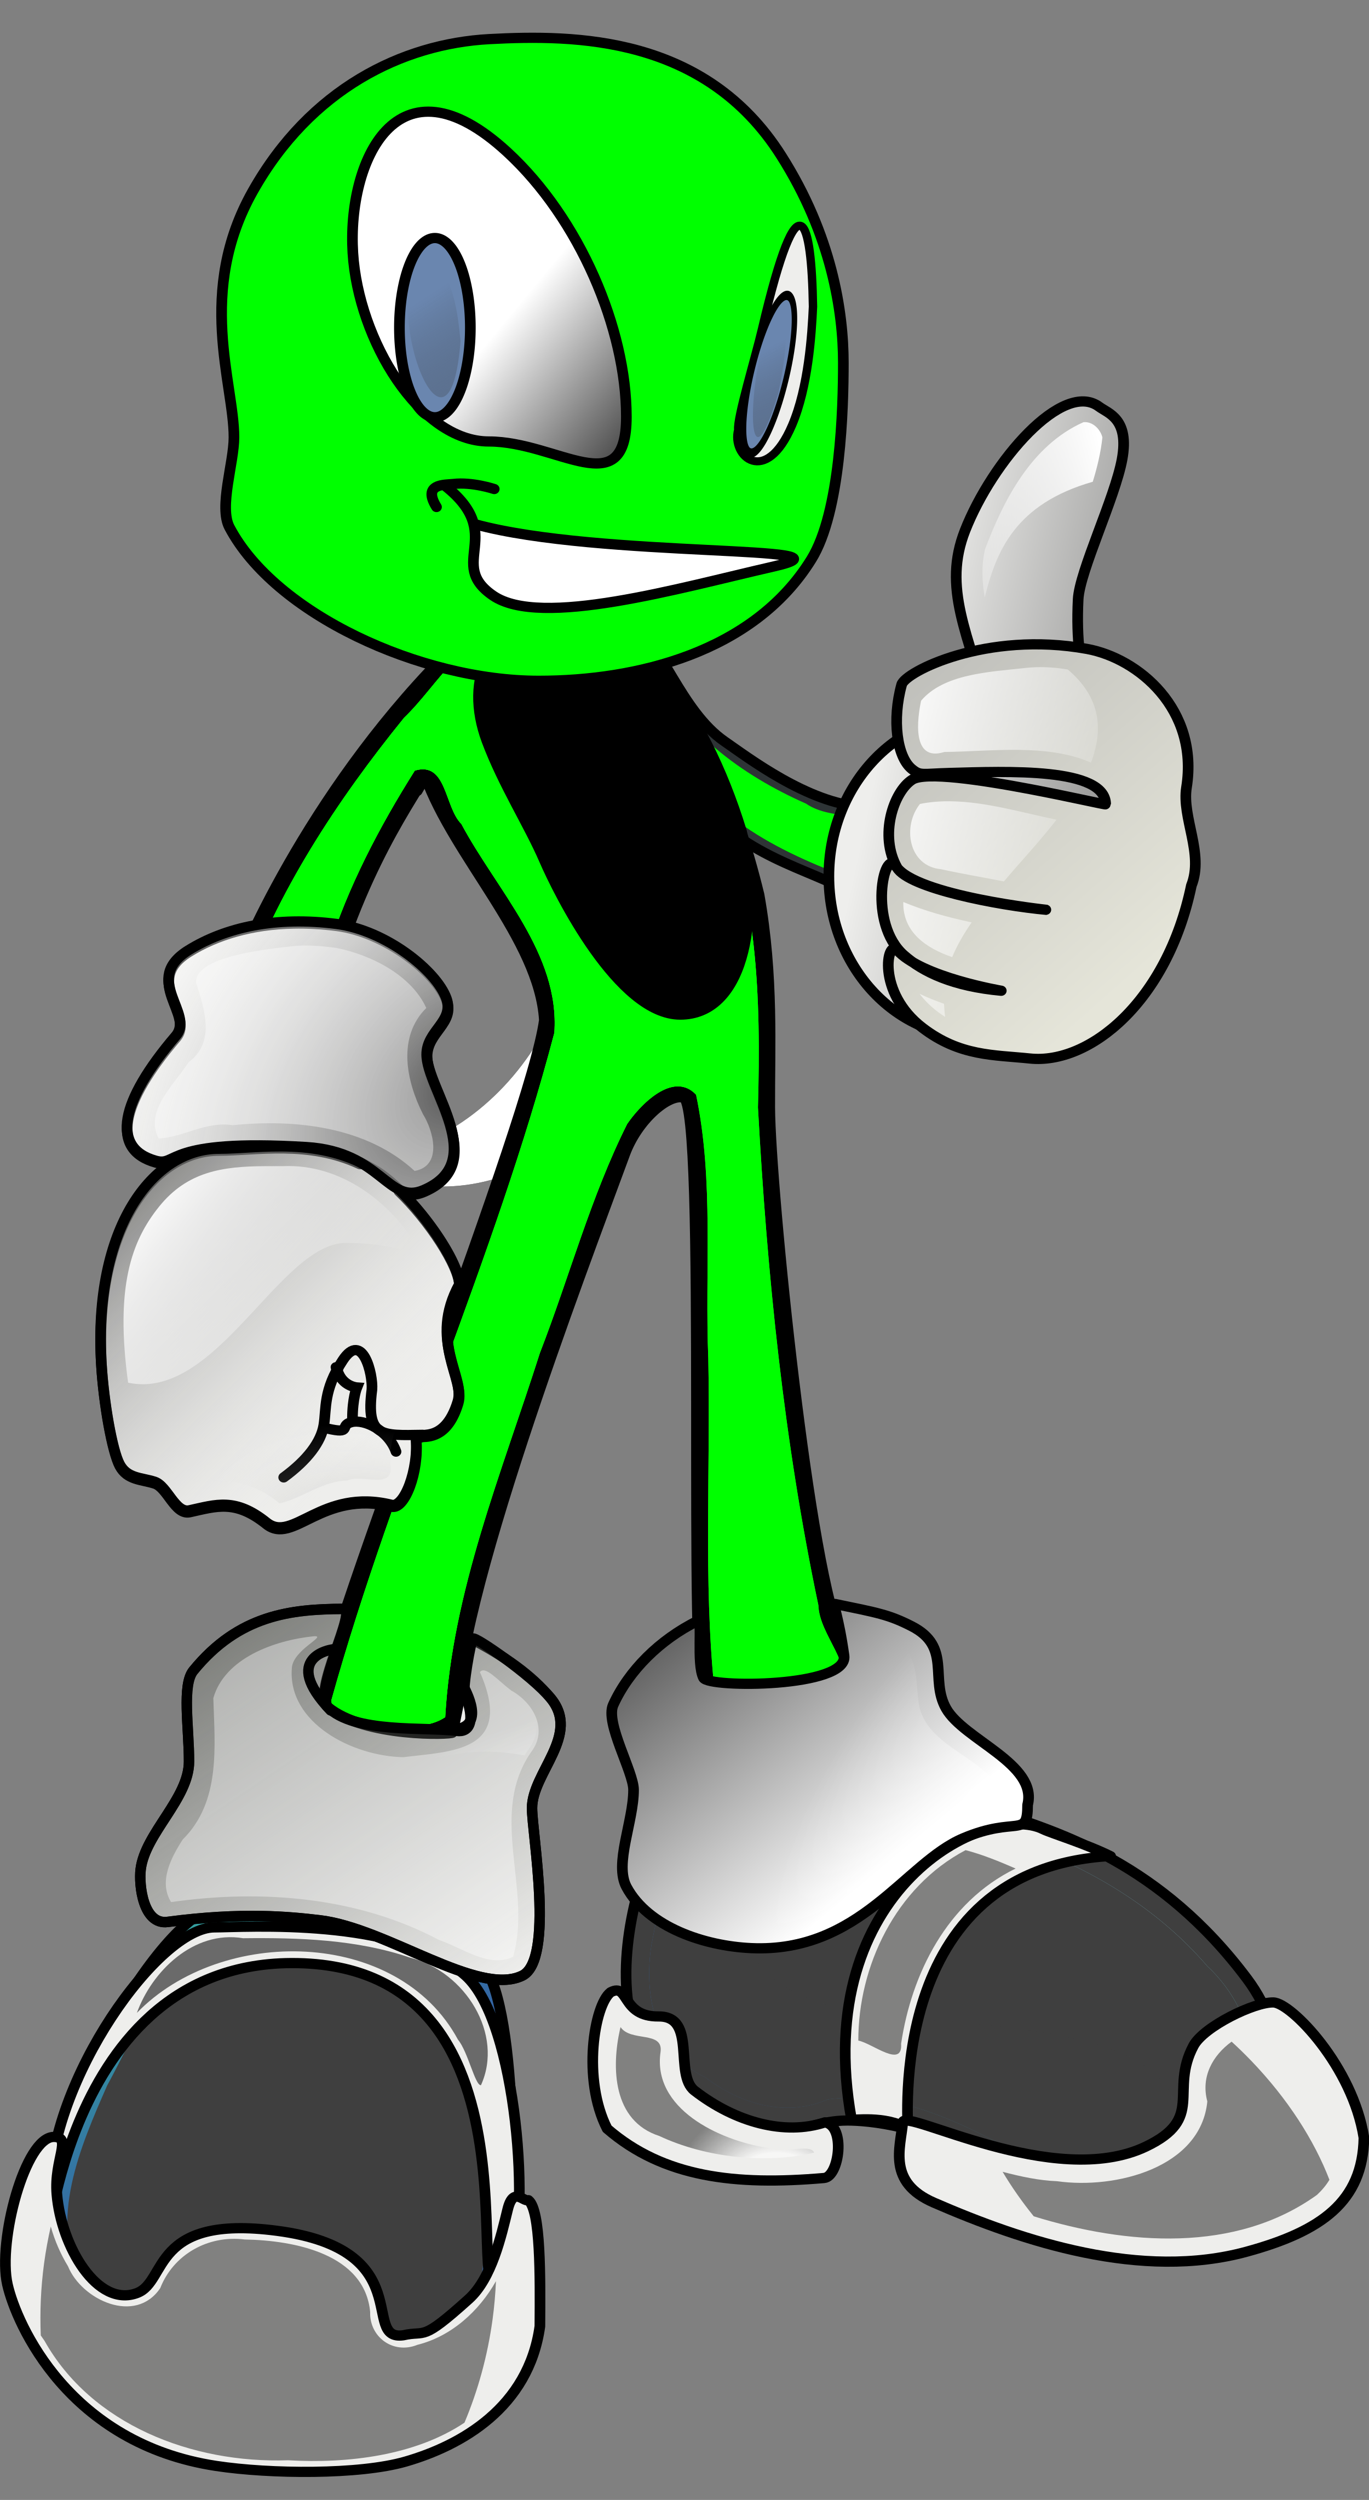
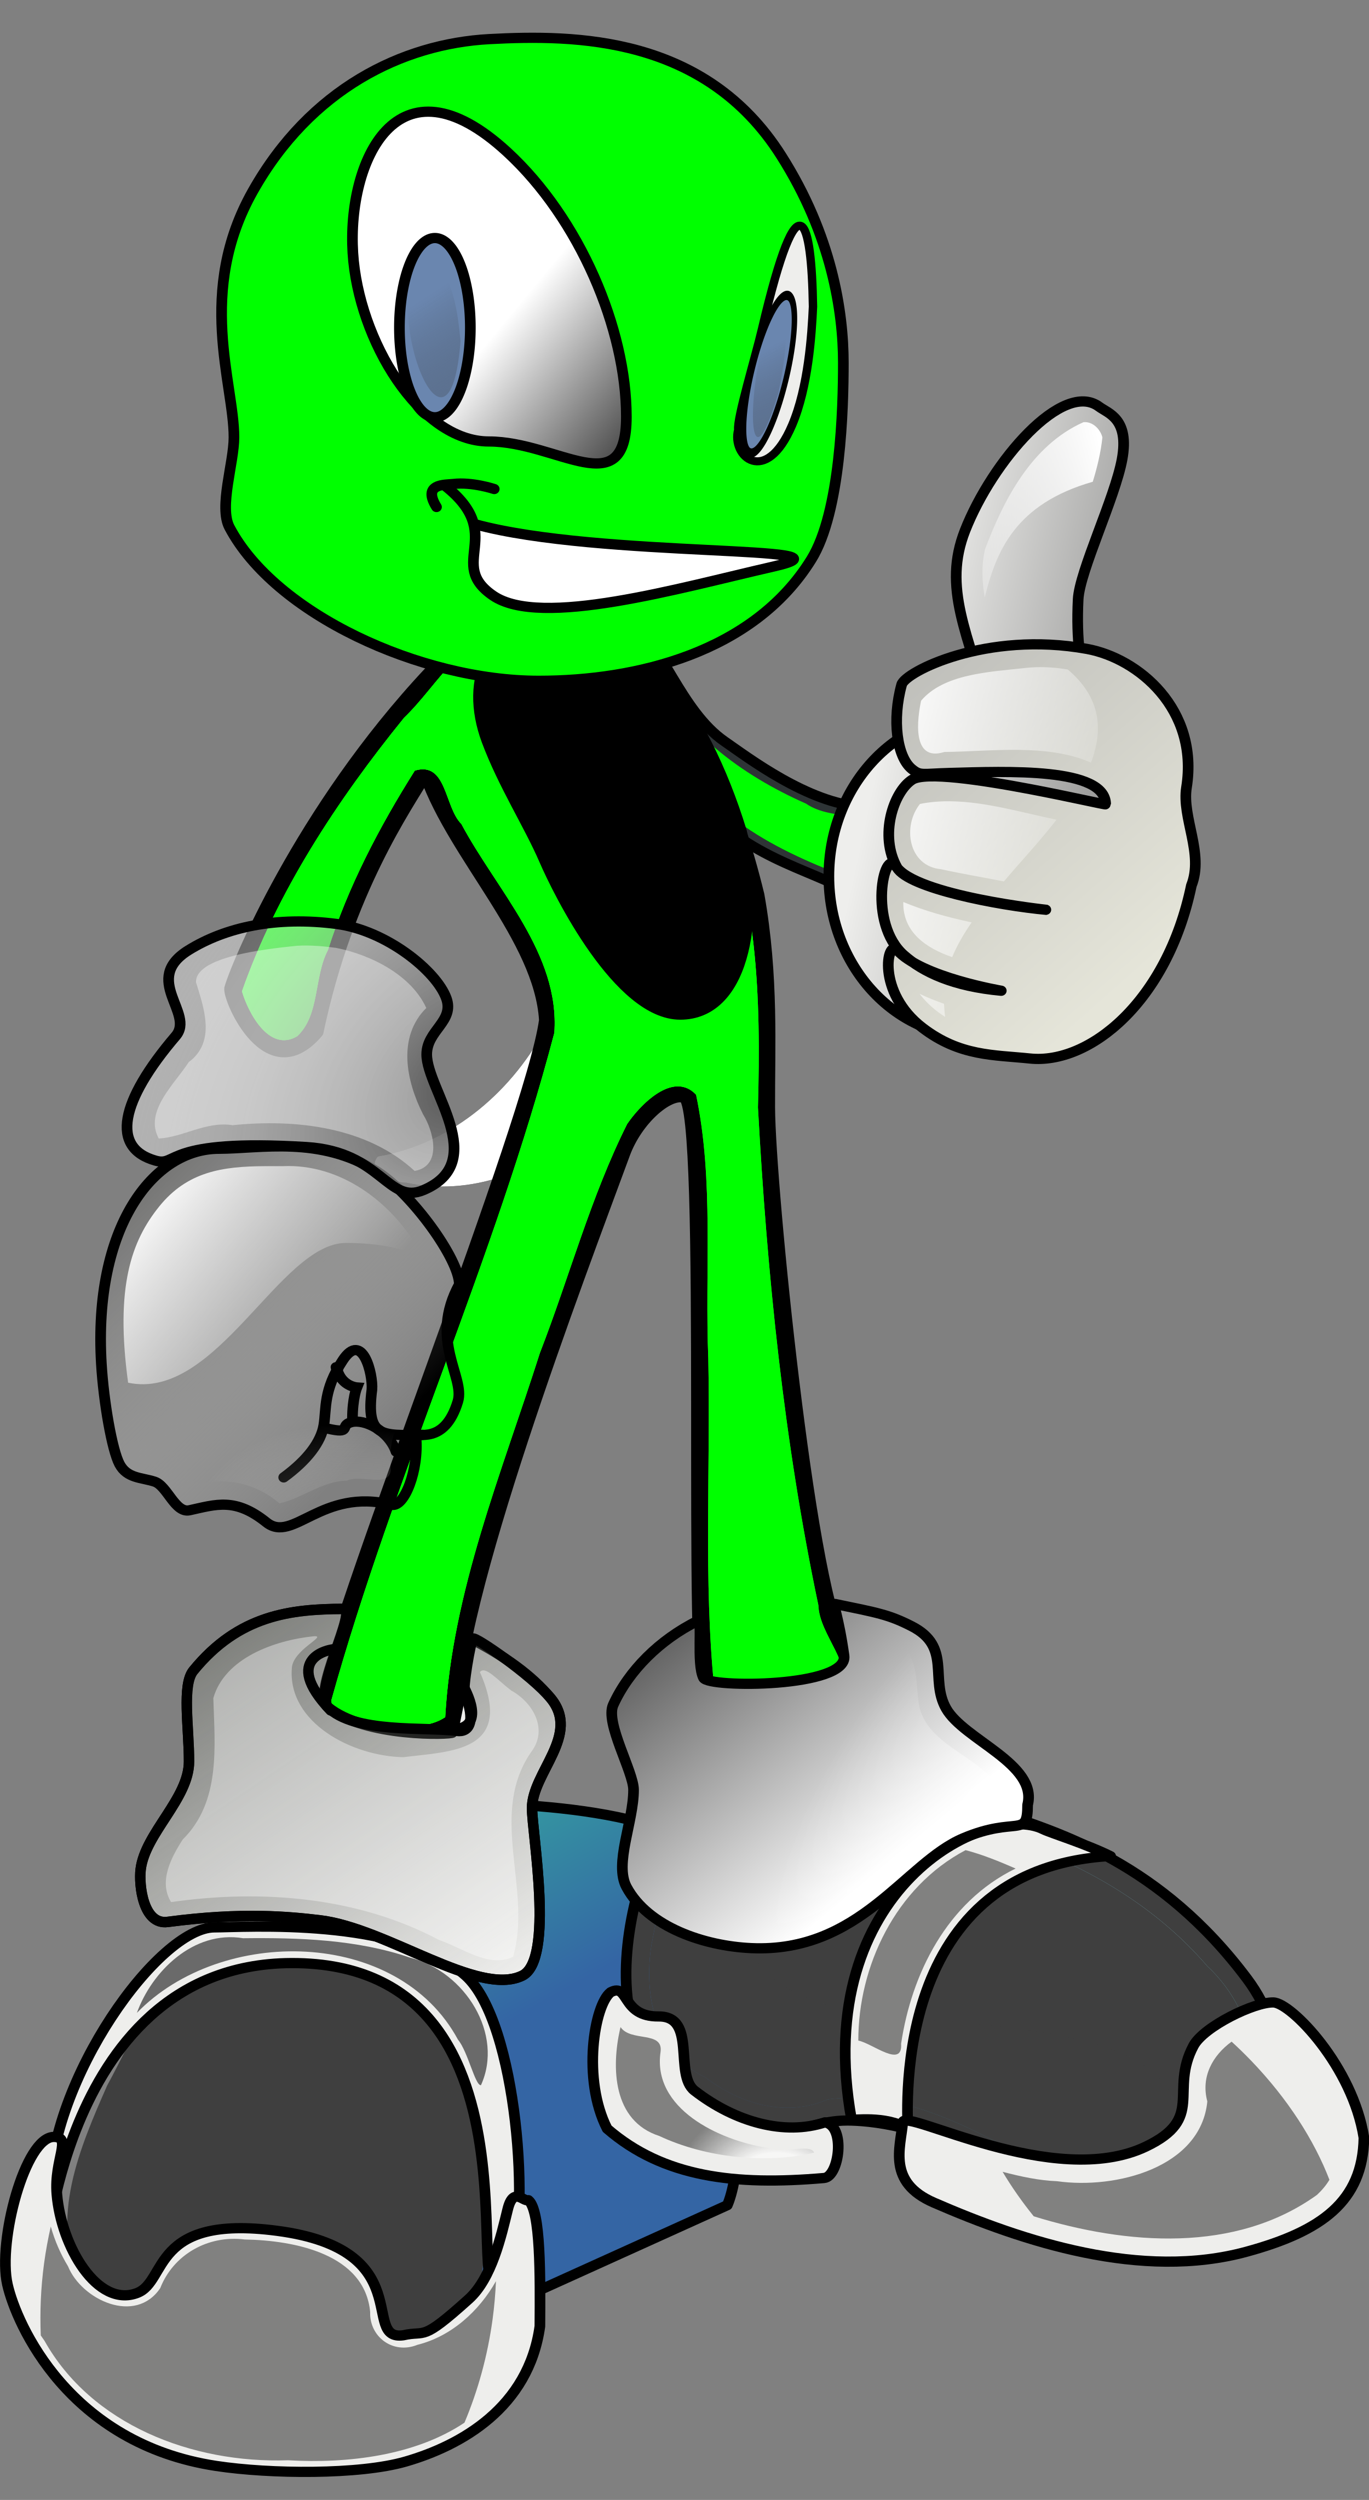
<svg xmlns="http://www.w3.org/2000/svg" xmlns:xlink="http://www.w3.org/1999/xlink" width="489.547" height="893.881">
  <rect width="100%" height="100%" fill="#808080" stroke="none" />
  <title>green alien</title>
  <defs>
    <linearGradient id="linearGradient28357">
      <stop stop-color="#ffffff" id="stop28359" offset="0" />
      <stop stop-color="#ffffff" stop-opacity="0.498" offset="0.565" id="stop28365" />
      <stop stop-color="#000000" stop-opacity="0.459" id="stop28361" offset="1" />
    </linearGradient>
    <linearGradient id="linearGradient26397">
      <stop stop-color="#eeeeec" id="stop26399" offset="0" />
      <stop stop-color="#ffffff" stop-opacity="0.776" offset="0.5" id="stop27376" />
      <stop stop-color="#000000" stop-opacity="0.551" id="stop26401" offset="1" />
    </linearGradient>
    <linearGradient id="linearGradient26368">
      <stop stop-color="#34a4a0" id="stop26370" offset="0" />
      <stop stop-color="#3465a4" id="stop26372" offset="1" />
    </linearGradient>
    <linearGradient id="linearGradient26362">
      <stop stop-color="#ffffff" offset="0" id="stop26364" />
      <stop stop-color="#56e5f1" stop-opacity="0" offset="1" id="stop26366" />
    </linearGradient>
    <linearGradient id="linearGradient26356">
      <stop stop-color="#000a5e" offset="0" id="stop26358" />
      <stop stop-color="#6f92c0" stop-opacity="0" offset="1" id="stop26360" />
    </linearGradient>
    <linearGradient id="linearGradient26342">
      <stop stop-color="#ffffff" offset="0" id="stop26344" />
      <stop stop-color="#ffffff" stop-opacity="0" offset="1" id="stop26346" />
    </linearGradient>
    <linearGradient id="linearGradient26289">
      <stop stop-color="#ffffff" id="stop26291" offset="0" />
      <stop stop-color="#6f92c0" stop-opacity="0" id="stop26293" offset="1" />
    </linearGradient>
    <linearGradient id="linearGradient26275">
      <stop stop-color="#a40000" id="stop26277" offset="0" />
      <stop stop-color="#a40000" stop-opacity="0" id="stop26279" offset="1" />
    </linearGradient>
    <linearGradient id="linearGradient26254">
      <stop stop-color="#555753" id="stop26256" offset="0" />
      <stop stop-color="#555753" stop-opacity="0" id="stop26258" offset="1" />
    </linearGradient>
    <linearGradient id="linearGradient24186">
      <stop stop-color="#ffffff" offset="0" id="stop24188" />
      <stop stop-color="#ffffff" stop-opacity="0" offset="1" id="stop24190" />
    </linearGradient>
    <linearGradient id="linearGradient24174">
      <stop stop-color="#4f4f4f" id="stop24176" offset="0" />
      <stop stop-color="#ffffff" stop-opacity="0" id="stop24178" offset="1" />
    </linearGradient>
    <linearGradient id="linearGradient23790">
      <stop stop-color="#000000" id="stop23792" offset="0" />
      <stop stop-color="#000000" stop-opacity="0" id="stop23794" offset="1" />
    </linearGradient>
    <linearGradient id="linearGradient23775">
      <stop stop-color="#ffffff" offset="0" id="stop23777" />
      <stop stop-color="#ffffff" stop-opacity="0" offset="1" id="stop23779" />
    </linearGradient>
    <linearGradient id="linearGradient23769">
      <stop stop-color="#e5e5d9" offset="0" id="stop23771" />
      <stop stop-color="#aaaaaa" offset="1" id="stop23773" />
    </linearGradient>
    <linearGradient id="linearGradient23754">
      <stop stop-color="#e5e5d9" id="stop23756" offset="0" />
      <stop stop-color="#aaaaaa" id="stop23758" offset="1" />
    </linearGradient>
    <linearGradient id="linearGradient23734">
      <stop stop-color="#ffffff" id="stop23736" offset="0" />
      <stop stop-color="#ffffff" offset="0.5" id="stop23752" />
      <stop stop-color="#6a6a6a" stop-opacity="0.327" id="stop23738" offset="1" />
    </linearGradient>
    <linearGradient id="linearGradient23690">
      <stop stop-color="#3e3e3e" id="stop23692" offset="0" />
      <stop stop-color="#eeeeec" id="stop23694" offset="1" />
    </linearGradient>
    <linearGradient id="linearGradient23672">
      <stop stop-color="#4b4b4b" id="stop23674" offset="0" />
      <stop stop-color="#ffffff" stop-opacity="0" id="stop23676" offset="1" />
    </linearGradient>
    <linearGradient id="linearGradient23513">
      <stop stop-color="#525252" id="stop23515" offset="0" />
      <stop stop-color="#ffffff" stop-opacity="0.388" id="stop23517" offset="1" />
    </linearGradient>
    <linearGradient id="linearGradient23485">
      <stop stop-color="#ffffff" id="stop23487" offset="0" />
      <stop stop-color="#ffffff" stop-opacity="0" id="stop23489" offset="1" />
    </linearGradient>
    <linearGradient id="linearGradient23473">
      <stop stop-color="#ffffff" id="stop23475" offset="0" />
      <stop stop-color="#ffffff" stop-opacity="0" id="stop23477" offset="1" />
    </linearGradient>
    <linearGradient id="linearGradient23446">
      <stop stop-color="#505050" offset="0" id="stop23448" />
      <stop stop-color="#eeeeec" stop-opacity="0" offset="1" id="stop23450" />
    </linearGradient>
    <linearGradient id="linearGradient23324">
      <stop stop-color="#ffffff" id="stop23326" offset="0" />
      <stop stop-color="#000000" stop-opacity="0" id="stop23328" offset="1" />
    </linearGradient>
    <linearGradient id="linearGradient23132">
      <stop stop-color="#ffffff" id="stop23134" offset="0" />
      <stop stop-color="#000000" stop-opacity="0" id="stop23136" offset="1" />
    </linearGradient>
    <linearGradient id="linearGradient23124">
      <stop stop-color="#6a86af" id="stop23126" offset="0" />
      <stop stop-color="#323232" stop-opacity="0" offset="1" id="stop23128" />
    </linearGradient>
    <linearGradient id="linearGradient22129">
      <stop stop-color="#6a86af" offset="0" id="stop22131" />
      <stop stop-color="#323232" id="stop22133" offset="1" />
    </linearGradient>
    <linearGradient id="linearGradient20171">
      <stop stop-color="#c4a000" id="stop20173" offset="0" />
      <stop stop-color="#fce94f" id="stop20175" offset="1" />
    </linearGradient>
    <linearGradient id="linearGradient20165">
      <stop stop-color="#ffffff" offset="0" id="stop20167" />
      <stop stop-color="#ffffff" stop-opacity="0" offset="1" id="stop20169" />
    </linearGradient>
    <linearGradient id="linearGradient20147">
      <stop stop-color="#9889ad" stop-opacity="0.673" id="stop20149" offset="0" />
      <stop stop-color="#eeeeec" stop-opacity="0" id="stop20151" offset="1" />
    </linearGradient>
    <linearGradient id="linearGradient18086">
      <stop stop-color="#ffffff" id="stop18088" offset="0" />
      <stop stop-color="#323232" offset="0.5" id="stop18094" />
      <stop stop-color="#000000" id="stop18090" offset="1" />
    </linearGradient>
    <linearGradient id="linearGradient18076">
      <stop stop-color="#000000" offset="0" id="stop18078" />
      <stop stop-color="#000000" stop-opacity="0" offset="1" id="stop18080" />
    </linearGradient>
    <linearGradient id="linearGradient18064">
      <stop stop-color="#ffffff" id="stop18066" offset="0" />
      <stop stop-color="#fcf007" stop-opacity="0" id="stop18068" offset="1" />
    </linearGradient>
    <linearGradient id="linearGradient16019">
      <stop stop-color="#8f5902" id="stop16021" offset="0" />
      <stop stop-color="#8f5902" stop-opacity="0" id="stop16023" offset="1" />
    </linearGradient>
    <linearGradient y2="177.22" x2="288.016" y1="147.26" x1="284.111" gradientUnits="userSpaceOnUse" id="linearGradient23381" xlink:href="#linearGradient22129" />
    <linearGradient y2="103.763" x2="187.919" y1="128.446" x1="189.955" gradientTransform="translate(-3.907,-0.288)" gradientUnits="userSpaceOnUse" id="linearGradient23383" xlink:href="#linearGradient23124" />
    <radialGradient r="2.667" fy="106.005" fx="188.673" cy="106.005" cx="188.673" gradientTransform="matrix(0.241,1.542,-0.99,0.155,245.605,-203.738)" gradientUnits="userSpaceOnUse" id="radialGradient23385" xlink:href="#linearGradient23132" />
    <radialGradient r="2.667" fy="106.005" fx="188.673" cy="106.005" cx="188.673" gradientTransform="matrix(6.4244376e-3,0.718,-0.495,-3.0326474e-3,237.425,-31.514)" gradientUnits="userSpaceOnUse" id="radialGradient23387" xlink:href="#linearGradient23132" />
    <linearGradient y2="177.22" x2="288.016" y1="147.26" x1="284.111" gradientUnits="userSpaceOnUse" id="linearGradient23391" xlink:href="#linearGradient22129" />
    <linearGradient y2="103.763" x2="187.919" y1="128.446" x1="189.955" gradientTransform="translate(-3.907,-0.288)" gradientUnits="userSpaceOnUse" id="linearGradient23393" xlink:href="#linearGradient23124" />
    <radialGradient r="2.667" fy="106.005" fx="188.673" cy="106.005" cx="188.673" gradientTransform="matrix(0.241,1.542,-0.99,0.155,245.605,-203.738)" gradientUnits="userSpaceOnUse" id="radialGradient23395" xlink:href="#linearGradient23132" />
    <radialGradient r="2.667" fy="106.005" fx="188.673" cy="106.005" cx="188.673" gradientTransform="matrix(6.4244376e-3,0.718,-0.495,-3.0326474e-3,237.425,-31.514)" gradientUnits="userSpaceOnUse" id="radialGradient23397" xlink:href="#linearGradient23132" />
    <linearGradient y2="306.799" x2="81.248" y1="250.503" x1="35.741" gradientUnits="userSpaceOnUse" id="linearGradient23599" xlink:href="#linearGradient23446" />
    <radialGradient r="9.645" fy="296.217" fx="92.084" cy="296.217" cx="92.084" gradientTransform="matrix(-1.012,-3.167,1.94,-0.62,-391.364,800.449)" gradientUnits="userSpaceOnUse" id="radialGradient23601" xlink:href="#linearGradient23446" />
    <radialGradient r="11.415" fy="308.739" fx="67.709" cy="308.739" cx="67.709" gradientTransform="matrix(-1.342,-0.546,0.988,-2.428,-140.638,1093.878)" gradientUnits="userSpaceOnUse" id="radialGradient23603" xlink:href="#linearGradient23446" />
    <radialGradient r="9.645" fy="296.217" fx="92.084" cy="296.217" cx="92.084" gradientTransform="matrix(-1.247,-3.081,1.888,-0.764,-348.781,813.311)" gradientUnits="userSpaceOnUse" id="radialGradient23605" xlink:href="#linearGradient23446" />
    <radialGradient r="28.483" fy="197.847" fx="52.308" cy="197.847" cx="52.308" gradientTransform="matrix(-1.7,1.922,-1.323,-1.171,396.792,351.18)" gradientUnits="userSpaceOnUse" id="radialGradient23607" xlink:href="#linearGradient23513" />
    <radialGradient r="26.244" fy="288.479" fx="74.085" cy="288.479" cx="74.085" gradientTransform="matrix(1.318,0.845,-0.582,0.907,107.255,-11.072)" gradientUnits="userSpaceOnUse" id="radialGradient23609" xlink:href="#linearGradient23446" />
    <linearGradient y2="284.435" x2="77.836" y1="267.416" x1="41.275" gradientUnits="userSpaceOnUse" id="linearGradient23611" xlink:href="#linearGradient23485" />
    <radialGradient r="23.487" fy="249.522" fx="92.117" cy="249.522" cx="92.117" gradientTransform="matrix(-0.631,-1.859,2.016,-0.684,-351.554,607.132)" gradientUnits="userSpaceOnUse" id="radialGradient23613" xlink:href="#linearGradient23513" />
    <radialGradient r="23.487" fy="149.034" fx="-173.911" cy="149.034" cx="-173.911" gradientTransform="matrix(6.7512867e-2,0.417,1.469,-0.238,-148.553,331.917)" gradientUnits="userSpaceOnUse" id="radialGradient23615" xlink:href="#linearGradient23485" />
    <linearGradient y2="262.174" x2="297.327" y1="279.376" x1="304.618" gradientUnits="userSpaceOnUse" id="linearGradient23852" xlink:href="#linearGradient23790" />
    <radialGradient r="17.299" fy="259.178" fx="292.238" cy="259.178" cx="292.238" gradientTransform="matrix(0.529,0.618,-1.225,1.05,452.419,-196.955)" gradientUnits="userSpaceOnUse" id="radialGradient23854" xlink:href="#linearGradient23775" />
    <radialGradient r="28.242" fy="111.578" fx="177.719" cy="111.578" cx="177.719" gradientTransform="matrix(6.0661425e-2,0.475,-1.141,0.146,333.72,-6.428)" gradientUnits="userSpaceOnUse" id="radialGradient23945" xlink:href="#linearGradient18064" />
    <radialGradient r="28.242" fy="133.487" fx="252.433" cy="133.487" cx="252.433" gradientTransform="matrix(-5.6958829e-2,-0.553,1.62,-0.167,63.02,283.235)" gradientUnits="userSpaceOnUse" id="radialGradient23950" xlink:href="#linearGradient16019" />
    <radialGradient r="28.242" fy="111.578" fx="177.719" cy="111.578" cx="177.719" gradientTransform="matrix(6.0661425e-2,0.475,-1.141,0.146,333.72,-6.428)" gradientUnits="userSpaceOnUse" id="radialGradient23953" xlink:href="#linearGradient18064" />
    <radialGradient r="46.823" fy="108.629" fx="248.951" cy="108.629" cx="248.951" gradientTransform="matrix(4.7012711e-2,-0.182,0.668,0.173,156.596,142.156)" gradientUnits="userSpaceOnUse" id="radialGradient23956" xlink:href="#linearGradient18064" />
    <radialGradient r="46.823" fy="182.752" fx="252.394" cy="182.752" cx="252.394" gradientTransform="matrix(0.162,-0.475,0.523,0.178,147.826,213.122)" gradientUnits="userSpaceOnUse" id="radialGradient23959" xlink:href="#linearGradient16019" />
    <radialGradient r="48.826" fy="112.43" fx="260.283" cy="112.43" cx="260.283" gradientTransform="matrix(-0.253,0.363,-0.707,-0.493,430.59,49.443)" gradientUnits="userSpaceOnUse" id="radialGradient23962" xlink:href="#linearGradient18064" />
    <linearGradient y2="151.975" x2="244.868" y1="113.735" x1="208.738" gradientTransform="translate(40.39,-30.458)" gradientUnits="userSpaceOnUse" id="linearGradient23965" xlink:href="#linearGradient20171" />
    <radialGradient r="19.106" fy="97.586" fx="239.81" cy="97.586" cx="239.81" gradientTransform="matrix(0.98,-0.823,1.351,1.608,-107.12,137.902)" gradientUnits="userSpaceOnUse" id="radialGradient23974" xlink:href="#linearGradient20165" />
    <radialGradient r="19.106" fy="92.806" fx="189.648" cy="92.806" cx="189.648" gradientTransform="matrix(0.906,0.903,-1.076,1.08,146.771,-220.449)" gradientUnits="userSpaceOnUse" id="radialGradient23982" xlink:href="#linearGradient20147" />
    <linearGradient y2="164.747" x2="234.687" y1="109.459" x1="204.191" gradientTransform="translate(40.39,-30.458)" gradientUnits="userSpaceOnUse" id="linearGradient23986" xlink:href="#linearGradient18086" />
    <radialGradient r="48.498" fy="-83.36" fx="170.339" cy="-83.36" cx="170.339" gradientTransform="matrix(0.638,-0.438,0.506,0.737,132.161,237.223)" gradientUnits="userSpaceOnUse" id="radialGradient23989" xlink:href="#linearGradient18076" />
    <radialGradient r="44.069" fy="-286.776" fx="685.521" cy="-286.776" cx="685.521" gradientTransform="matrix(0.279,1.067,-1.862,0.487,-503.157,-561.424)" gradientUnits="userSpaceOnUse" id="radialGradient23992" xlink:href="#linearGradient23132" />
    <linearGradient y2="146.648" x2="251.25" y1="5.041" x1="164.107" gradientTransform="translate(40.39,-30.458)" gradientUnits="userSpaceOnUse" id="linearGradient23995" xlink:href="#linearGradient18086" />
    <radialGradient gradientUnits="userSpaceOnUse" gradientTransform="matrix(0.312,0.95,-0.758,0.249,413.946,-130.834)" r="50.778" fy="251.732" fx="324.347" cy="251.732" cx="324.347" id="radialGradient24119" xlink:href="#linearGradient23790" />
    <radialGradient gradientUnits="userSpaceOnUse" gradientTransform="matrix(0.649,-2.034,0.413,0.132,4.715,903.145)" r="43.469" fy="270.214" fx="285.287" cy="270.214" cx="285.287" id="radialGradient24130" xlink:href="#linearGradient23790" />
    <radialGradient r="50.778" fy="254.235" fx="399.962" cy="254.235" cx="399.962" gradientTransform="matrix(0.255,-1.6067109e-2,0.106,1.688,215.402,-84.043)" gradientUnits="userSpaceOnUse" id="radialGradient24137" xlink:href="#linearGradient23790" />
    <radialGradient r="50.778" fy="189.688" fx="170.68" cy="189.688" cx="170.68" gradientTransform="matrix(0.227,0.118,-0.449,0.862,326.24,48.511)" gradientUnits="userSpaceOnUse" id="radialGradient24141" xlink:href="#linearGradient23790" />
    <radialGradient r="50.778" fy="126.503" fx="278.037" cy="126.503" cx="278.037" gradientTransform="matrix(-0.622,0.453,-0.919,-1.261,626.794,209.672)" gradientUnits="userSpaceOnUse" id="radialGradient24145" xlink:href="#linearGradient23775" />
    <radialGradient r="50.778" fy="158.589" fx="381.957" cy="158.589" cx="381.957" gradientTransform="matrix(0.311,0.154,-0.555,1.12,232.559,-11.922)" gradientUnits="userSpaceOnUse" id="radialGradient24149" xlink:href="#linearGradient23775" />
    <radialGradient r="50.778" fy="231.511" fx="581.129" cy="231.511" cx="581.129" gradientTransform="matrix(0.332,0.101,-0.528,1.729,211.005,-120.838)" gradientUnits="userSpaceOnUse" id="radialGradient24156" xlink:href="#linearGradient23775" />
    <radialGradient r="50.778" fy="229.97" fx="764.203" cy="229.97" cx="764.203" gradientTransform="matrix(0.271,-9.6818735e-3,6.431764e-2,1.802,123.078,-55.995)" gradientUnits="userSpaceOnUse" id="radialGradient24160" xlink:href="#linearGradient23775" />
    <linearGradient gradientTransform="translate(-35.847,28.551)" gradientUnits="userSpaceOnUse" y2="182.386" x2="361.187" y1="133.709" x1="379.169" id="linearGradient24172" xlink:href="#linearGradient23690" />
    <radialGradient gradientUnits="userSpaceOnUse" gradientTransform="matrix(1.123,-0.826,1.696,2.306,-405.304,86.294)" r="20.879" fy="192.495" fx="363.49" cy="192.495" cx="363.49" id="radialGradient24180" xlink:href="#linearGradient24174" />
    <radialGradient gradientUnits="userSpaceOnUse" gradientTransform="matrix(-0.595,1.145,-2.134,-1.109,840.756,-95.438)" r="20.176" fy="138.215" fx="364.759" cy="138.215" cx="364.759" id="radialGradient26150" xlink:href="#linearGradient23485" />
    <linearGradient y2="212.955" x2="462.99" y1="220.338" x1="456.949" gradientTransform="translate(-47.663,-22.863)" gradientUnits="userSpaceOnUse" id="linearGradient26222" xlink:href="#linearGradient23790" />
    <linearGradient y2="218.725" x2="459.203" y1="193.815" x1="474.073" gradientTransform="translate(-47.663,-22.863)" gradientUnits="userSpaceOnUse" id="linearGradient26224" xlink:href="#linearGradient23775" />
    <linearGradient y2="172.066" x2="493.803" y1="242.27" x1="559.859" gradientTransform="translate(-47.663,-22.863)" gradientUnits="userSpaceOnUse" id="linearGradient26226" xlink:href="#linearGradient23690" />
    <radialGradient r="20.851" fy="217.59" fx="479.871" cy="217.59" cx="479.871" gradientTransform="matrix(1.32,-0.706,1.174,2.196,-456.848,76.23)" gradientUnits="userSpaceOnUse" id="radialGradient26228" xlink:href="#linearGradient23672" />
    <radialGradient r="20.851" fy="183.394" fx="518.241" cy="183.394" cx="518.241" gradientTransform="matrix(-1.16,-0.257,0.54,-2.442,979.692,738.035)" gradientUnits="userSpaceOnUse" id="radialGradient26230" xlink:href="#linearGradient23672" />
    <linearGradient y2="168.211" x2="490.004" y1="151.457" x1="521.882" gradientTransform="translate(-47.663,-22.863)" gradientUnits="userSpaceOnUse" id="linearGradient26232" xlink:href="#linearGradient23485" />
    <linearGradient y2="161.278" x2="480.225" y1="251.664" x1="525.205" gradientTransform="translate(-47.663,-22.863)" gradientUnits="userSpaceOnUse" id="linearGradient26234" xlink:href="#linearGradient23754" />
    <linearGradient y2="238.254" x2="522.797" y1="203.842" x1="486.415" gradientTransform="translate(-47.964,-22.71)" gradientUnits="userSpaceOnUse" id="linearGradient26236" xlink:href="#linearGradient23775" />
    <radialGradient r="22.391" fy="232.882" fx="476.525" cy="232.882" cx="476.525" gradientTransform="matrix(0.613,-2.525,1.415,0.344,-138.907,1375.319)" gradientUnits="userSpaceOnUse" id="radialGradient26238" xlink:href="#linearGradient23790" />
    <linearGradient y2="379.912" x2="150.05" y1="343.109" x1="132.634" gradientTransform="translate(0.549,92.499)" gradientUnits="userSpaceOnUse" id="linearGradient28424" xlink:href="#linearGradient26368" />
    <radialGradient r="35.614" fy="635.48" fx="173.481" cy="635.48" cx="173.481" gradientTransform="matrix(-0.672,1.714,-1.059,-0.415,915.836,400.983)" gradientUnits="userSpaceOnUse" id="radialGradient28426" xlink:href="#linearGradient26362" />
    <radialGradient r="35.614" fy="341.363" fx="195.413" cy="341.363" cx="195.413" gradientTransform="matrix(-0.95,-1.706,2.131,-1.187,-369.684,1249.419)" gradientUnits="userSpaceOnUse" id="radialGradient28428" xlink:href="#linearGradient26356" />
    <radialGradient r="34.162" fy="380.728" fx="134.193" cy="380.728" cx="134.193" gradientTransform="matrix(-0.716,-0.622,0.858,-0.989,-75.437,947.393)" gradientUnits="userSpaceOnUse" id="radialGradient28430" xlink:href="#linearGradient26342" />
    <radialGradient r="29.59" fy="379.928" fx="143.413" cy="379.928" cx="143.413" gradientTransform="matrix(1.211,0.122,-9.9584268e-2,0.991,7.224,-16.495)" gradientUnits="userSpaceOnUse" id="radialGradient28432" xlink:href="#linearGradient26397" />
    <radialGradient r="43.153" fy="98.906" fx="85.845" cy="98.906" cx="85.845" gradientTransform="matrix(-1.116,-0.231,-0.182,0.875,252.522,336.454)" gradientUnits="userSpaceOnUse" id="radialGradient28434" xlink:href="#linearGradient28357" />
    <linearGradient y2="448.626" x2="182.085" y1="371.052" x1="116.821" gradientTransform="translate(80.75,-13.844)" gradientUnits="userSpaceOnUse" id="linearGradient28436" xlink:href="#linearGradient26254" />
    <radialGradient r="31.441" fy="456.701" fx="168.783" cy="456.701" cx="168.783" gradientTransform="matrix(-1.036,-1.618,1.117,-0.715,-72.672,1034.761)" gradientUnits="userSpaceOnUse" id="radialGradient28438" xlink:href="#linearGradient26254" />
    <radialGradient r="27.545" fy="388.285" fx="138.403" cy="388.285" cx="138.403" gradientTransform="matrix(0.134,0.956,-2.067,0.29,1003.087,137.984)" gradientUnits="userSpaceOnUse" id="radialGradient28440" xlink:href="#linearGradient23775" />
    <radialGradient r="31.441" fy="366.083" fx="200.314" cy="366.083" cx="200.314" gradientTransform="matrix(0.12,-0.533,1.72,0.386,-448.098,386.224)" gradientUnits="userSpaceOnUse" id="radialGradient28442" xlink:href="#linearGradient23775" />
    <radialGradient gradientUnits="userSpaceOnUse" gradientTransform="matrix(-0.507,0.862,-1.384,-0.814,1253.923,420.523)" r="51.083" fy="429.214" fx="444.21" cy="429.214" cx="444.21" id="radialGradient28452" xlink:href="#linearGradient26368" />
    <radialGradient r="51.083" fy="449.632" fx="432.721" cy="449.632" cx="432.721" gradientTransform="matrix(6.003518e-2,0.922,-1.588,0.103,1119.324,-6.074)" gradientUnits="userSpaceOnUse" id="radialGradient28456" xlink:href="#linearGradient26362" />
    <radialGradient r="51.083" fy="396.983" fx="526.011" cy="396.983" cx="526.011" gradientTransform="matrix(0.258,-1.063,2.019,0.489,-420.892,877.712)" gradientUnits="userSpaceOnUse" id="radialGradient28460" xlink:href="#linearGradient26356" />
    <radialGradient gradientUnits="userSpaceOnUse" gradientTransform="matrix(0.166,-0.581,1.464,0.418,-339.483,565.227)" r="45.956" fy="518.381" fx="511.204" cy="518.381" cx="511.204" id="radialGradient28468" xlink:href="#linearGradient26342" />
    <radialGradient r="45.956" fy="472.403" fx="497.402" cy="472.403" cx="497.402" gradientTransform="matrix(0.308,-0.328,0.469,0.441,63.214,426.873)" gradientUnits="userSpaceOnUse" id="radialGradient28504" xlink:href="#linearGradient26342" />
    <radialGradient gradientUnits="userSpaceOnUse" gradientTransform="matrix(0.936,-1.535,1.185,0.722,-500.928,680.28)" r="13.266" fy="442.485" fx="363.57" cy="442.485" cx="363.57" id="radialGradient28521" xlink:href="#linearGradient28357" />
    <radialGradient r="13.266" fy="442.485" fx="363.57" cy="442.485" cx="363.57" gradientTransform="matrix(0.936,-1.535,1.185,0.722,-500.928,680.28)" gradientUnits="userSpaceOnUse" id="radialGradient28527" xlink:href="#linearGradient28357" />
    <radialGradient gradientUnits="userSpaceOnUse" gradientTransform="matrix(0.732,1.521,-0.909,0.438,628.335,-572.478)" r="27.562" fy="526.357" fx="570.287" cy="526.357" cx="570.287" id="radialGradient28538" xlink:href="#linearGradient28357" />
    <radialGradient r="27.562" fy="526.357" fx="570.287" cy="526.357" cx="570.287" gradientTransform="matrix(0.732,1.521,-0.909,0.438,628.335,-572.478)" gradientUnits="userSpaceOnUse" id="radialGradient28544" xlink:href="#linearGradient28357" />
    <radialGradient gradientUnits="userSpaceOnUse" gradientTransform="matrix(-1.128,0.113,-0.125,-1.259,840.671,1080.91)" r="16.723" fy="502.635" fx="360.364" cy="502.635" cx="360.364" id="radialGradient28560" xlink:href="#linearGradient28357" />
    <radialGradient r="16.723" fy="502.635" fx="360.364" cy="502.635" cx="360.364" gradientTransform="matrix(-1.128,0.113,-0.125,-1.259,840.671,1080.91)" gradientUnits="userSpaceOnUse" id="radialGradient28566" xlink:href="#linearGradient28357" />
    <radialGradient gradientUnits="userSpaceOnUse" gradientTransform="matrix(-1.528,-1.04,1.31,-1.925,804.077,1672.476)" r="31.005" fy="388.267" fx="519.354" cy="388.267" cx="519.354" id="radialGradient28598" xlink:href="#linearGradient24174" />
    <radialGradient r="31.005" fy="383.713" fx="548.19" cy="383.713" cx="548.19" gradientTransform="matrix(1.287,0.726,-1.144,2.028,193.109,-823.495)" gradientUnits="userSpaceOnUse" id="radialGradient28605" xlink:href="#linearGradient23775" />
    <linearGradient gradientUnits="userSpaceOnUse" y2="290.989" x2="389.304" y1="381.163" x1="497.685" id="linearGradient28617" xlink:href="#linearGradient18086" />
    <radialGradient r="31.005" fy="383.713" fx="548.19" cy="383.713" cx="548.19" gradientTransform="matrix(1.287,-0.726,-1.144,-2.028,193.109,1875.858)" gradientUnits="userSpaceOnUse" id="radialGradient28631" xlink:href="#linearGradient23775" />
    <radialGradient gradientUnits="userSpaceOnUse" gradientTransform="matrix(-0.226,-0.54,1.016,-0.426,194.302,802.179)" r="22.77" fy="386.867" fx="495.354" cy="386.867" cx="495.354" id="radialGradient28634" xlink:href="#linearGradient23775" />
    <linearGradient y2="290.989" x2="389.304" y1="381.163" x1="497.685" gradientUnits="userSpaceOnUse" id="linearGradient28642" xlink:href="#linearGradient18086" />
    <radialGradient r="31.005" fy="388.267" fx="519.354" cy="388.267" cx="519.354" gradientTransform="matrix(-1.528,-1.04,1.31,-1.925,804.077,1672.476)" gradientUnits="userSpaceOnUse" id="radialGradient28644" xlink:href="#linearGradient24174" />
    <radialGradient r="31.005" fy="383.713" fx="548.19" cy="383.713" cx="548.19" gradientTransform="matrix(1.287,0.726,-1.144,2.028,193.109,-823.495)" gradientUnits="userSpaceOnUse" id="radialGradient28646" xlink:href="#linearGradient23775" />
    <radialGradient r="22.77" fy="386.867" fx="495.354" cy="386.867" cx="495.354" gradientTransform="matrix(-0.226,-0.54,1.016,-0.426,194.302,802.179)" gradientUnits="userSpaceOnUse" id="radialGradient28648" xlink:href="#linearGradient23775" />
    <radialGradient r="51.083" fy="429.214" fx="444.21" cy="429.214" cx="444.21" gradientTransform="matrix(-0.507,0.862,-1.384,-0.814,1253.923,420.523)" gradientUnits="userSpaceOnUse" id="radialGradient28674" xlink:href="#linearGradient26368" />
    <radialGradient r="51.083" fy="449.632" fx="432.721" cy="449.632" cx="432.721" gradientTransform="matrix(6.003518e-2,0.922,-1.588,0.103,1119.324,-6.074)" gradientUnits="userSpaceOnUse" id="radialGradient28676" xlink:href="#linearGradient26362" />
    <radialGradient r="51.083" fy="396.983" fx="526.011" cy="396.983" cx="526.011" gradientTransform="matrix(0.258,-1.063,2.019,0.489,-420.892,877.712)" gradientUnits="userSpaceOnUse" id="radialGradient28678" xlink:href="#linearGradient26356" />
    <radialGradient r="45.956" fy="518.381" fx="511.204" cy="518.381" cx="511.204" gradientTransform="matrix(0.166,-0.581,1.464,0.418,-339.483,565.227)" gradientUnits="userSpaceOnUse" id="radialGradient28680" xlink:href="#linearGradient26342" />
    <radialGradient r="45.956" fy="472.403" fx="497.402" cy="472.403" cx="497.402" gradientTransform="matrix(0.308,-0.328,0.469,0.441,63.214,426.873)" gradientUnits="userSpaceOnUse" id="radialGradient28682" xlink:href="#linearGradient26342" />
    <radialGradient r="13.266" fy="442.485" fx="363.57" cy="442.485" cx="363.57" gradientTransform="matrix(0.936,-1.535,1.185,0.722,-500.928,680.28)" gradientUnits="userSpaceOnUse" id="radialGradient28684" xlink:href="#linearGradient28357" />
    <radialGradient r="27.562" fy="526.357" fx="570.287" cy="526.357" cx="570.287" gradientTransform="matrix(0.732,1.521,-0.909,0.438,628.335,-572.478)" gradientUnits="userSpaceOnUse" id="radialGradient28686" xlink:href="#linearGradient28357" />
    <radialGradient r="16.723" fy="502.635" fx="360.364" cy="502.635" cx="360.364" gradientTransform="matrix(-1.128,0.113,-0.125,-1.259,840.671,1080.91)" gradientUnits="userSpaceOnUse" id="radialGradient28688" xlink:href="#linearGradient28357" />
    <linearGradient y2="290.989" x2="389.304" y1="381.163" x1="497.685" gradientUnits="userSpaceOnUse" id="linearGradient28690" xlink:href="#linearGradient18086" />
    <radialGradient r="31.005" fy="388.267" fx="519.354" cy="388.267" cx="519.354" gradientTransform="matrix(-1.528,-1.04,1.31,-1.925,804.077,1672.476)" gradientUnits="userSpaceOnUse" id="radialGradient28692" xlink:href="#linearGradient24174" />
    <radialGradient r="31.005" fy="383.713" fx="548.19" cy="383.713" cx="548.19" gradientTransform="matrix(1.287,0.726,-1.144,2.028,193.109,-823.495)" gradientUnits="userSpaceOnUse" id="radialGradient28694" xlink:href="#linearGradient23775" />
    <radialGradient r="22.77" fy="386.867" fx="495.354" cy="386.867" cx="495.354" gradientTransform="matrix(-0.226,-0.54,1.016,-0.426,194.302,802.179)" gradientUnits="userSpaceOnUse" id="radialGradient28696" xlink:href="#linearGradient23775" />
    <linearGradient y2="290.989" x2="389.304" y1="381.163" x1="497.685" gradientUnits="userSpaceOnUse" id="linearGradient28720" xlink:href="#linearGradient18086" />
    <radialGradient r="31.005" fy="388.267" fx="519.354" cy="388.267" cx="519.354" gradientTransform="matrix(-1.528,-1.04,1.31,-1.925,804.077,1672.476)" gradientUnits="userSpaceOnUse" id="radialGradient28722" xlink:href="#linearGradient24174" />
    <radialGradient r="31.005" fy="383.713" fx="548.19" cy="383.713" cx="548.19" gradientTransform="matrix(1.287,0.726,-1.144,2.028,193.109,-823.495)" gradientUnits="userSpaceOnUse" id="radialGradient28724" xlink:href="#linearGradient23775" />
    <radialGradient r="22.77" fy="386.867" fx="495.354" cy="386.867" cx="495.354" gradientTransform="matrix(-0.226,-0.54,1.016,-0.426,194.302,802.179)" gradientUnits="userSpaceOnUse" id="radialGradient28726" xlink:href="#linearGradient23775" />
    <radialGradient r="51.083" fy="429.214" fx="444.21" cy="429.214" cx="444.21" gradientTransform="matrix(-0.507,0.862,-1.384,-0.814,1253.923,420.523)" gradientUnits="userSpaceOnUse" id="radialGradient28728" xlink:href="#linearGradient26368" />
    <radialGradient r="51.083" fy="449.632" fx="432.721" cy="449.632" cx="432.721" gradientTransform="matrix(6.003518e-2,0.922,-1.588,0.103,1119.324,-6.074)" gradientUnits="userSpaceOnUse" id="radialGradient28730" xlink:href="#linearGradient26362" />
    <radialGradient r="51.083" fy="396.983" fx="526.011" cy="396.983" cx="526.011" gradientTransform="matrix(0.258,-1.063,2.019,0.489,-420.892,877.712)" gradientUnits="userSpaceOnUse" id="radialGradient28732" xlink:href="#linearGradient26356" />
    <radialGradient r="45.956" fy="518.381" fx="511.204" cy="518.381" cx="511.204" gradientTransform="matrix(0.166,-0.581,1.464,0.418,-339.483,565.227)" gradientUnits="userSpaceOnUse" id="radialGradient28734" xlink:href="#linearGradient26342" />
    <radialGradient r="45.956" fy="472.403" fx="497.402" cy="472.403" cx="497.402" gradientTransform="matrix(0.308,-0.328,0.469,0.441,63.214,426.873)" gradientUnits="userSpaceOnUse" id="radialGradient28736" xlink:href="#linearGradient26342" />
    <radialGradient r="13.266" fy="442.485" fx="363.57" cy="442.485" cx="363.57" gradientTransform="matrix(0.936,-1.535,1.185,0.722,-500.928,680.28)" gradientUnits="userSpaceOnUse" id="radialGradient28738" xlink:href="#linearGradient28357" />
    <radialGradient r="27.562" fy="526.357" fx="570.287" cy="526.357" cx="570.287" gradientTransform="matrix(0.732,1.521,-0.909,0.438,628.335,-572.478)" gradientUnits="userSpaceOnUse" id="radialGradient28740" xlink:href="#linearGradient28357" />
    <radialGradient r="16.723" fy="502.635" fx="360.364" cy="502.635" cx="360.364" gradientTransform="matrix(-1.128,0.113,-0.125,-1.259,840.671,1080.91)" gradientUnits="userSpaceOnUse" id="radialGradient28742" xlink:href="#linearGradient28357" />
    <linearGradient y2="0.559" x2="0.477" y1="0.726" x1="0.355" id="linearGradient28860" xlink:href="#linearGradient23790" />
    <linearGradient y2="0.69" x2="0.401" y1="0.127" x1="0.7" id="linearGradient28862" xlink:href="#linearGradient23775" />
    <linearGradient y2="0.217" x2="0.336" y1="0.843" x1="1.664" id="linearGradient28864" xlink:href="#linearGradient23690" />
    <radialGradient r="20.851" fy="217.59" fx="479.871" cy="217.59" cx="479.871" gradientTransform="matrix(1.32,-0.706,1.174,2.196,-456.848,76.23)" gradientUnits="userSpaceOnUse" id="radialGradient28866" xlink:href="#linearGradient23672" />
    <radialGradient r="20.851" fy="183.394" fx="518.241" cy="183.394" cx="518.241" gradientTransform="matrix(-1.16,-0.257,0.54,-2.442,979.692,738.035)" gradientUnits="userSpaceOnUse" id="radialGradient28868" xlink:href="#linearGradient23672" />
    <linearGradient y2="0.542" x2="-0.643" y1="0" x1="0.932" id="linearGradient28870" xlink:href="#linearGradient23485" />
    <linearGradient y2="-0.402" x2="-0.11" y1="0.836" x1="0.741" id="linearGradient28872" xlink:href="#linearGradient23754" />
    <linearGradient y2="0.71" x2="1" y1="0.152" x1="-0.108" id="linearGradient28874" xlink:href="#linearGradient23775" />
    <radialGradient r="22.391" fy="232.882" fx="476.525" cy="232.882" cx="476.525" gradientTransform="matrix(0.613,-2.525,1.415,0.344,-138.907,1375.319)" gradientUnits="userSpaceOnUse" id="radialGradient28876" xlink:href="#linearGradient23790" />
    <linearGradient y2="0.619" x2="0.418" y1="1.208" x1="0.629" id="linearGradient28878" xlink:href="#linearGradient23790" />
    <radialGradient r="17.299" fy="259.178" fx="292.238" cy="259.178" cx="292.238" gradientTransform="matrix(0.529,0.618,-1.225,1.05,452.419,-196.955)" gradientUnits="userSpaceOnUse" id="radialGradient28880" xlink:href="#linearGradient23775" />
    <radialGradient r="50.778" fy="251.732" fx="324.347" cy="251.732" cx="324.347" gradientTransform="matrix(0.312,0.95,-0.758,0.249,413.946,-130.834)" gradientUnits="userSpaceOnUse" id="radialGradient28882" xlink:href="#linearGradient23790" />
    <radialGradient r="43.469" fy="270.214" fx="285.287" cy="270.214" cx="285.287" gradientTransform="matrix(0.649,-2.034,0.413,0.132,4.715,903.145)" gradientUnits="userSpaceOnUse" id="radialGradient28884" xlink:href="#linearGradient23790" />
    <radialGradient r="50.778" fy="254.235" fx="399.962" cy="254.235" cx="399.962" gradientTransform="matrix(0.255,-1.6067109e-2,0.106,1.688,215.402,-84.043)" gradientUnits="userSpaceOnUse" id="radialGradient28886" xlink:href="#linearGradient23790" />
    <radialGradient r="50.778" fy="189.688" fx="170.68" cy="189.688" cx="170.68" gradientTransform="matrix(0.227,0.118,-0.449,0.862,326.24,48.511)" gradientUnits="userSpaceOnUse" id="radialGradient28888" xlink:href="#linearGradient23790" />
    <radialGradient r="50.778" fy="126.503" fx="278.037" cy="126.503" cx="278.037" gradientTransform="matrix(-0.622,0.453,-0.919,-1.261,626.794,209.672)" gradientUnits="userSpaceOnUse" id="radialGradient28890" xlink:href="#linearGradient23775" />
    <radialGradient r="50.778" fy="158.589" fx="381.957" cy="158.589" cx="381.957" gradientTransform="matrix(0.311,0.154,-0.555,1.12,232.559,-11.922)" gradientUnits="userSpaceOnUse" id="radialGradient28892" xlink:href="#linearGradient23775" />
    <radialGradient r="50.778" fy="231.511" fx="581.129" cy="231.511" cx="581.129" gradientTransform="matrix(0.332,0.101,-0.528,1.729,211.005,-120.838)" gradientUnits="userSpaceOnUse" id="radialGradient28894" xlink:href="#linearGradient23775" />
    <radialGradient r="50.778" fy="229.97" fx="764.203" cy="229.97" cx="764.203" gradientTransform="matrix(0.271,-9.6818735e-3,6.431764e-2,1.802,123.078,-55.995)" gradientUnits="userSpaceOnUse" id="radialGradient28896" xlink:href="#linearGradient23775" />
    <linearGradient y2="0.637" x2="0.405" y1="-0.057" x1="0.848" id="linearGradient28898" xlink:href="#linearGradient23690" />
    <radialGradient r="20.879" fy="192.495" fx="363.49" cy="192.495" cx="363.49" gradientTransform="matrix(1.123,-0.826,1.696,2.306,-405.304,86.294)" gradientUnits="userSpaceOnUse" id="radialGradient28900" xlink:href="#linearGradient24174" />
    <radialGradient r="20.176" fy="138.215" fx="364.759" cy="138.215" cx="364.759" gradientTransform="matrix(-0.595,1.145,-2.134,-1.109,840.756,-95.438)" gradientUnits="userSpaceOnUse" id="radialGradient28902" xlink:href="#linearGradient23485" />
    <linearGradient y2="0.943" x2="0.873" y1="-0.307" x1="0.043" id="linearGradient28904" xlink:href="#linearGradient18086" />
    <radialGradient r="44.069" fy="-286.776" fx="685.521" cy="-286.776" cx="685.521" gradientTransform="matrix(0.279,1.067,-1.862,0.487,-503.157,-561.424)" gradientUnits="userSpaceOnUse" id="radialGradient28906" xlink:href="#linearGradient23132" />
    <radialGradient r="48.498" fy="-83.36" fx="170.339" cy="-83.36" cx="170.339" gradientTransform="matrix(0.638,-0.438,0.506,0.737,132.161,237.223)" gradientUnits="userSpaceOnUse" id="radialGradient28908" xlink:href="#linearGradient18076" />
    <linearGradient y2="1.45" x2="1.276" y1="0.558" x1="0.616" id="linearGradient28910" xlink:href="#linearGradient18086" />
    <radialGradient r="19.106" fy="92.806" fx="189.648" cy="92.806" cx="189.648" gradientTransform="matrix(0.906,0.903,-1.076,1.08,146.771,-220.449)" gradientUnits="userSpaceOnUse" id="radialGradient28912" xlink:href="#linearGradient20147" />
    <linearGradient y2="Infinity" x2="0.597" y1="-Infinity" x1="0.272" id="linearGradient28914" xlink:href="#linearGradient22129" />
    <linearGradient y2="0.21" x2="0.414" y1="1.209" x1="0.643" id="linearGradient28916" xlink:href="#linearGradient23124" />
    <radialGradient r="2.667" fy="106.005" fx="188.673" cy="106.005" cx="188.673" gradientTransform="matrix(0.241,1.542,-0.99,0.155,245.605,-203.738)" gradientUnits="userSpaceOnUse" id="radialGradient28918" xlink:href="#linearGradient23132" />
    <radialGradient r="2.667" fy="106.005" fx="188.673" cy="106.005" cx="188.673" gradientTransform="matrix(6.4244376e-3,0.718,-0.495,-3.0326474e-3,237.425,-31.514)" gradientUnits="userSpaceOnUse" id="radialGradient28920" xlink:href="#linearGradient23132" />
    <radialGradient r="19.106" fy="97.586" fx="239.81" cy="97.586" cx="239.81" gradientTransform="matrix(0.98,-0.823,1.351,1.608,-107.12,137.902)" gradientUnits="userSpaceOnUse" id="radialGradient28922" xlink:href="#linearGradient20165" />
    <linearGradient y2="Infinity" x2="0.597" y1="-Infinity" x1="0.272" id="linearGradient28924" xlink:href="#linearGradient22129" />
    <linearGradient y2="0.21" x2="0.414" y1="1.209" x1="0.643" id="linearGradient28926" xlink:href="#linearGradient23124" />
    <radialGradient r="2.667" fy="106.005" fx="188.673" cy="106.005" cx="188.673" gradientTransform="matrix(0.241,1.542,-0.99,0.155,245.605,-203.738)" gradientUnits="userSpaceOnUse" id="radialGradient28928" xlink:href="#linearGradient23132" />
    <radialGradient r="2.667" fy="106.005" fx="188.673" cy="106.005" cx="188.673" gradientTransform="matrix(6.4244376e-3,0.718,-0.495,-3.0326474e-3,237.425,-31.514)" gradientUnits="userSpaceOnUse" id="radialGradient28930" xlink:href="#linearGradient23132" />
    <linearGradient y2="0.929" x2="0.71" y1="-0.15" x1="0.354" id="linearGradient28932" xlink:href="#linearGradient20171" />
    <radialGradient r="48.826" fy="112.43" fx="260.283" cy="112.43" cx="260.283" gradientTransform="matrix(-0.253,0.363,-0.707,-0.493,430.59,49.443)" gradientUnits="userSpaceOnUse" id="radialGradient28934" xlink:href="#linearGradient18064" />
    <radialGradient r="46.823" fy="182.752" fx="252.394" cy="182.752" cx="252.394" gradientTransform="matrix(0.162,-0.475,0.523,0.178,147.826,213.122)" gradientUnits="userSpaceOnUse" id="radialGradient28936" xlink:href="#linearGradient16019" />
    <radialGradient r="46.823" fy="108.629" fx="248.951" cy="108.629" cx="248.951" gradientTransform="matrix(4.7012711e-2,-0.182,0.668,0.173,156.596,142.156)" gradientUnits="userSpaceOnUse" id="radialGradient28938" xlink:href="#linearGradient18064" />
    <radialGradient r="28.242" fy="111.578" fx="177.719" cy="111.578" cx="177.719" gradientTransform="matrix(6.0661425e-2,0.475,-1.141,0.146,333.72,-6.428)" gradientUnits="userSpaceOnUse" id="radialGradient28940" xlink:href="#linearGradient18064" />
    <radialGradient r="28.242" fy="133.487" fx="252.433" cy="133.487" cx="252.433" gradientTransform="matrix(-5.6958829e-2,-0.553,1.62,-0.167,63.02,283.235)" gradientUnits="userSpaceOnUse" id="radialGradient28942" xlink:href="#linearGradient16019" />
    <radialGradient r="28.242" fy="111.578" fx="177.719" cy="111.578" cx="177.719" gradientTransform="matrix(6.0661425e-2,0.475,-1.141,0.146,333.72,-6.428)" gradientUnits="userSpaceOnUse" id="radialGradient28944" xlink:href="#linearGradient18064" />
    <linearGradient y2="0.742" x2="0.773" y1="-0.096" x1="0.021" id="linearGradient28946" xlink:href="#linearGradient23446" />
    <radialGradient r="9.645" fy="296.217" fx="92.084" cy="296.217" cx="92.084" gradientTransform="matrix(-1.012,-3.167,1.94,-0.62,-391.364,800.449)" gradientUnits="userSpaceOnUse" id="radialGradient28948" xlink:href="#linearGradient23446" />
    <radialGradient r="11.415" fy="308.739" fx="67.709" cy="308.739" cx="67.709" gradientTransform="matrix(-1.342,-0.546,0.988,-2.428,-140.638,1093.878)" gradientUnits="userSpaceOnUse" id="radialGradient28950" xlink:href="#linearGradient23446" />
    <radialGradient r="9.645" fy="296.217" fx="92.084" cy="296.217" cx="92.084" gradientTransform="matrix(-1.247,-3.081,1.888,-0.764,-348.781,813.311)" gradientUnits="userSpaceOnUse" id="radialGradient28952" xlink:href="#linearGradient23446" />
    <radialGradient r="28.483" fy="197.847" fx="52.308" cy="197.847" cx="52.308" gradientTransform="matrix(-1.7,1.922,-1.323,-1.171,396.792,351.18)" gradientUnits="userSpaceOnUse" id="radialGradient28954" xlink:href="#linearGradient23513" />
    <radialGradient r="26.244" fy="288.479" fx="74.085" cy="288.479" cx="74.085" gradientTransform="matrix(1.318,0.845,-0.582,0.907,107.255,-11.072)" gradientUnits="userSpaceOnUse" id="radialGradient28956" xlink:href="#linearGradient23446" />
    <linearGradient y2="0.624" x2="0.776" y1="0.182" x1="0.058" id="linearGradient28958" xlink:href="#linearGradient23485" />
    <radialGradient r="23.487" fy="249.522" fx="92.117" cy="249.522" cx="92.117" gradientTransform="matrix(-0.631,-1.859,2.016,-0.684,-351.554,607.132)" gradientUnits="userSpaceOnUse" id="radialGradient28960" xlink:href="#linearGradient23513" />
    <radialGradient r="23.487" fy="149.034" fx="-173.911" cy="149.034" cx="-173.911" gradientTransform="matrix(6.7512867e-2,0.417,1.469,-0.238,-148.553,331.917)" gradientUnits="userSpaceOnUse" id="radialGradient28962" xlink:href="#linearGradient23485" />
    <radialGradient r="51.083" fy="429.214" fx="444.21" cy="429.214" cx="444.21" gradientTransform="matrix(-0.507,0.862,-1.384,-0.814,1253.923,420.523)" gradientUnits="userSpaceOnUse" id="radialGradient28984" xlink:href="#linearGradient26368" />
    <radialGradient r="51.083" fy="449.632" fx="432.721" cy="449.632" cx="432.721" gradientTransform="matrix(6.003518e-2,0.922,-1.588,0.103,1119.324,-6.074)" gradientUnits="userSpaceOnUse" id="radialGradient28986" xlink:href="#linearGradient26362" />
    <radialGradient r="51.083" fy="396.983" fx="526.011" cy="396.983" cx="526.011" gradientTransform="matrix(0.258,-1.063,2.019,0.489,-420.892,877.712)" gradientUnits="userSpaceOnUse" id="radialGradient28988" xlink:href="#linearGradient26356" />
    <radialGradient r="45.956" fy="518.381" fx="511.204" cy="518.381" cx="511.204" gradientTransform="matrix(0.166,-0.581,1.464,0.418,-339.483,565.227)" gradientUnits="userSpaceOnUse" id="radialGradient28990" xlink:href="#linearGradient26342" />
    <radialGradient r="45.956" fy="472.403" fx="497.402" cy="472.403" cx="497.402" gradientTransform="matrix(0.308,-0.328,0.469,0.441,63.214,426.873)" gradientUnits="userSpaceOnUse" id="radialGradient28992" xlink:href="#linearGradient26342" />
    <radialGradient r="13.266" fy="442.485" fx="363.57" cy="442.485" cx="363.57" gradientTransform="matrix(0.936,-1.535,1.185,0.722,-500.928,680.28)" gradientUnits="userSpaceOnUse" id="radialGradient28994" xlink:href="#linearGradient28357" />
    <radialGradient r="27.562" fy="526.357" fx="570.287" cy="526.357" cx="570.287" gradientTransform="matrix(0.732,1.521,-0.909,0.438,628.335,-572.478)" gradientUnits="userSpaceOnUse" id="radialGradient28996" xlink:href="#linearGradient28357" />
    <radialGradient r="16.723" fy="502.635" fx="360.364" cy="502.635" cx="360.364" gradientTransform="matrix(-1.128,0.113,-0.125,-1.259,840.671,1080.91)" gradientUnits="userSpaceOnUse" id="radialGradient28998" xlink:href="#linearGradient28357" />
    <linearGradient y2="-0.759" x2="-0.872" y1="0.727" x1="0.67" id="linearGradient29000" xlink:href="#linearGradient18086" />
    <radialGradient r="31.005" fy="388.267" fx="519.354" cy="388.267" cx="519.354" gradientTransform="matrix(-1.528,-1.04,1.31,-1.925,804.077,1672.476)" gradientUnits="userSpaceOnUse" id="radialGradient29002" xlink:href="#linearGradient24174" />
    <radialGradient r="31.005" fy="383.713" fx="548.19" cy="383.713" cx="548.19" gradientTransform="matrix(1.287,0.726,-1.144,2.028,193.109,-823.495)" gradientUnits="userSpaceOnUse" id="radialGradient29004" xlink:href="#linearGradient23775" />
    <radialGradient r="22.77" fy="386.867" fx="495.354" cy="386.867" cx="495.354" gradientTransform="matrix(-0.226,-0.54,1.016,-0.426,194.302,802.179)" gradientUnits="userSpaceOnUse" id="radialGradient29006" xlink:href="#linearGradient23775" />
    <linearGradient y2="0.402" x2="0.552" y1="-0.01" x1="0.332" id="linearGradient2677" xlink:href="#linearGradient26368" />
    <radialGradient r="35.614" fy="635.48" fx="173.481" cy="635.48" cx="173.481" gradientTransform="matrix(-0.672,1.714,-1.059,-0.415,915.836,400.983)" gradientUnits="userSpaceOnUse" id="radialGradient2679" xlink:href="#linearGradient26362" />
    <radialGradient r="35.614" fy="341.363" fx="195.413" cy="341.363" cx="195.413" gradientTransform="matrix(-0.95,-1.706,2.131,-1.187,-369.684,1249.419)" gradientUnits="userSpaceOnUse" id="radialGradient2681" xlink:href="#linearGradient26356" />
    <radialGradient r="34.162" fy="380.728" fx="134.193" cy="380.728" cx="134.193" gradientTransform="matrix(-0.716,-0.622,0.858,-0.989,-75.437,947.393)" gradientUnits="userSpaceOnUse" id="radialGradient2683" xlink:href="#linearGradient26342" />
    <radialGradient r="29.59" fy="379.928" fx="143.413" cy="379.928" cx="143.413" gradientTransform="matrix(1.211,0.122,-9.9584268e-2,0.991,7.224,-16.495)" gradientUnits="userSpaceOnUse" id="radialGradient2685" xlink:href="#linearGradient26397" />
    <radialGradient r="43.153" fy="98.906" fx="85.845" cy="98.906" cx="85.845" gradientTransform="matrix(-1.116,-0.231,-0.182,0.875,252.522,336.454)" gradientUnits="userSpaceOnUse" id="radialGradient2687" xlink:href="#linearGradient28357" />
    <radialGradient r="31.441" fy="366.083" fx="200.314" cy="366.083" cx="200.314" gradientTransform="matrix(0.254,-1.082,3.646,0.784,-1262.473,645.721)" gradientUnits="userSpaceOnUse" id="radialGradient2698" xlink:href="#linearGradient23775" />
    <radialGradient r="27.545" fy="388.285" fx="138.403" cy="388.285" cx="138.403" gradientTransform="matrix(0.284,1.941,-4.382,0.589,1894.712,164.263)" gradientUnits="userSpaceOnUse" id="radialGradient2701" xlink:href="#linearGradient23775" />
    <radialGradient r="31.441" fy="466.75" fx="217.64" cy="466.75" cx="217.64" gradientTransform="matrix(1.387,-4.844,3.764,1.381,-1733.259,1203.16)" gradientUnits="userSpaceOnUse" id="radialGradient2704" xlink:href="#linearGradient23513" />
    <linearGradient y2="0.935" x2="0.867" y1="-0.253" x1="-0.053" id="linearGradient2709" xlink:href="#linearGradient26254" />
  </defs>
  <g>
    <title>Layer 1</title>
    <g externalResourcesRequired="false" display="inline" id="layer1">
      <g externalResourcesRequired="false" transform="matrix(2.12 0 0 2.029 -469.177 -42.661)" id="g26210">
        <path fill="#2e3436" fill-rule="evenodd" stroke="#000000" stroke-width="1.8" stroke-linecap="round" stroke-linejoin="round" stroke-miterlimit="4" d="m372.618,174.137c-0.724,2.058 -4.625,5.863 -8.85,3.587c-8.157,-4.394 -18.921,-6.358 -27.728,-19.572c-4.245,-6.378 -2.558,-9.436 -5.316,-10.818c-9.924,-4.974 -10.734,-2.018 -8.711,-7.771c2.023,-5.752 -3.978,-12.838 6.019,-8.011c4.738,2.288 7.984,14.724 15.51,20.141c3.928,2.828 14.02,10.897 23.17,11.512c10.317,0.693 9.795,6.643 5.906,10.932z" id="path8121" />
        <path fill="url(#linearGradient28860)" fill-rule="evenodd" stroke-width="1.8" stroke-linecap="round" stroke-linejoin="round" stroke-miterlimit="4" d="m324.07,132.142c0.626,3.279 0.57,6.864 -0.781,10c4.88,1.668 11.675,3.297 11.844,9.594c4.756,13.502 18.805,19.906 31.125,24.687c3.898,-0.349 7.013,-5.093 6.75,-8.75c-3.882,-4.025 -11.114,-1.703 -15.75,-5.031c-10.927,-5.05 -21.001,-12.811 -25.938,-24.125c-1.621,-2.962 -3.759,-5.899 -7.25,-6.375z" id="path23786" />
        <path fill="#00ff00" fill-rule="evenodd" stroke-width="1.8" stroke-linecap="round" stroke-linejoin="round" stroke-miterlimit="4" id="path23798" d="m324.07,132.142c0.626,3.279 0.57,6.864 -0.781,10c4.88,1.668 11.675,3.297 11.844,9.594c4.756,13.502 18.805,19.906 31.125,24.687c3.898,-0.349 7.013,-5.093 6.75,-8.75c-3.882,-4.025 -11.114,-1.703 -15.75,-5.031c-10.927,-5.05 -21.001,-12.811 -25.938,-24.125c-1.621,-2.962 -3.759,-5.899 -7.25,-6.375z" />
        <path fill="url(#linearGradient28864)" fill-rule="evenodd" stroke="#000000" stroke-width="1.8" stroke-linecap="round" stroke-linejoin="round" stroke-miterlimit="4" d="m410.118,175.452c0,15.632 -10.976,28.319 -24.499,28.319c-13.523,0 -24.498,-12.687 -24.498,-28.319c0,-15.633 10.975,-28.32 24.498,-28.32c1,0 3.217,1.146 2.954,0.204c-4.136,-14.833 -8.264,-22.718 -4.487,-32.801c4.573,-12.208 16.493,-26.6 22.629,-21.83c1.522,1.183 5.114,2.099 3.868,9.239c-1.188,6.805 -7.177,19.749 -7.413,24.696c-0.702,14.719 3.194,19.209 4.177,20.443c4.023,5.046 2.771,20.971 2.771,28.369z" id="path14981" />
        <path fill="url(#radialGradient28866)" fill-rule="evenodd" stroke-width="1.8" stroke-linecap="round" stroke-linejoin="round" stroke-miterlimit="4" d="m403.664,95.923c-8.794,4.083 -13.497,13.768 -16.625,22.438c-2.291,10.742 5.251,20.387 5.062,30.75c-2.691,5.092 -8.818,0.048 -12.718,3.218c-18.685,7.402 -19.09,38.343 -0.532,46.063c10.102,4.348 21.812,-2.263 25.157,-12.281c3.623,-10.579 2.417,-22.47 1.468,-33.407c-3.073,-6.364 -6.789,-12.665 -6.547,-20.028c-0.815,-12.037 6.751,-22.469 7.922,-34.065c-0.321,-1.405 -1.619,-2.843 -3.187,-2.688z" id="path23666" />
-         <path fill="url(#radialGradient28868)" fill-rule="evenodd" stroke-width="1.8" stroke-linecap="round" stroke-linejoin="round" stroke-miterlimit="4" id="path23680" d="m403.912,96.068c-8.794,4.083 -13.497,13.768 -16.625,22.438c-2.291,10.742 5.251,20.387 5.062,30.75c-2.691,5.092 -8.818,0.048 -12.718,3.219c-18.685,7.401 -19.09,38.342 -0.532,46.062c10.102,4.348 21.812,-2.263 25.157,-12.281c3.623,-10.579 2.416,-22.47 1.468,-33.406c-3.073,-6.365 -6.789,-12.666 -6.547,-20.029c-0.815,-12.037 6.751,-22.469 7.922,-34.065c-0.321,-1.404 -1.619,-2.843 -3.187,-2.688z" />
        <path fill="url(#linearGradient28870)" fill-rule="evenodd" stroke-width="1.8" stroke-linecap="round" stroke-linejoin="round" stroke-miterlimit="4" d="m404.07,95.423c-8.793,4.083 -13.496,13.768 -16.625,22.438c-0.617,2.892 -0.497,5.7 -0.031,8.468c1.925,-8.185 5.159,-16.499 18.219,-20.406c0.759,-2.561 1.357,-5.162 1.625,-7.812c-0.322,-1.405 -1.619,-2.843 -3.188,-2.688z" id="path23698" />
        <path fill="url(#linearGradient28872)" fill-rule="evenodd" stroke="#000000" stroke-width="1.8" stroke-linecap="round" stroke-linejoin="round" stroke-miterlimit="4" d="m422.268,177.082c-4.103,20.564 -17.269,31.566 -27.229,30.482c-6.106,-0.665 -11.795,-0.358 -18.12,-5.406c-7.872,-6.283 -5.951,-15.699 -4.294,-13.722c4.045,4.824 17.754,7.204 17.602,7.19c-8.133,-0.772 -13.204,-3.266 -16.499,-6.311c-6.034,-5.573 -3.331,-18.963 -1.311,-15.668c3.237,5.281 25.644,7.739 25.538,7.729c-8.33,-0.779 -23.371,-3.866 -25.321,-7.436c-3.089,-5.655 -0.595,-13.399 2.526,-15.501c2.19,-1.475 11.738,0.031 19.947,1.659c6.811,1.351 12.7,2.786 12.7,2.673c-0.039,-6.547 -16.618,-5.807 -26.364,-5.528c-4.657,0.133 -4.883,0.538 -6.344,-0.714c-2.526,-2.166 -3.329,-8.698 -1.701,-14.855c0.586,-2.219 14.212,-9.521 31.266,-6.29c8.654,1.647 18.891,10.614 16.778,24.415c-0.816,5.329 2.967,11.655 0.826,17.283z" id="path14009" />
        <path fill="url(#linearGradient28874)" fill-rule="evenodd" stroke-width="1.8" stroke-linecap="round" stroke-linejoin="round" stroke-miterlimit="4" d="m395.925,138.608c-0.63,0.024 -1.261,0.083 -1.875,0.156c-5.893,0.677 -13.55,1.022 -17.375,5.75c-0.596,2.985 -1.708,10.887 3.938,9.031c7.908,-0.092 17.348,-1.513 24.719,1.875c2.072,-5.647 1.756,-11.4 -3.907,-16.406c-1.837,-0.331 -3.691,-0.475 -5.5,-0.406zm-14.25,23.625c-1.742,-0.024 -3.475,0.112 -5.187,0.468c-3.014,3.942 -1.956,10.964 3.531,11.5c3.508,0.807 7.096,1.432 10.625,2.157c0.622,-0.759 1.231,-1.509 1.906,-2.313c2.087,-2.48 4.622,-5.417 6.969,-8.562c-5.925,-1.289 -11.953,-3.17 -17.844,-3.25zm-8,17.75c-0.111,5.292 3.787,8.106 8.25,9.718c0.776,-2.01 1.89,-4.012 3.282,-6.125c-3.973,-0.886 -7.873,-1.995 -11.532,-3.593zm2.75,16.187c1.194,1.638 2.664,2.98 4.313,4.063c-0.106,-0.792 -0.16,-1.56 -0.188,-2.313c-1.409,-0.507 -2.795,-1.098 -4.125,-1.75z" id="path23728" />
        <path fill="url(#radialGradient28876)" fill-rule="evenodd" stroke-width="1.8" stroke-linecap="round" stroke-linejoin="round" stroke-miterlimit="4" d="m394.358,138.599c-5.851,0.686 -13.749,1.044 -17.406,5.844c-0.584,3.106 -1.642,10.713 3.937,8.937c9.988,-0.14 22.228,-2.298 29.969,5.5c2.793,3.865 -1.665,10.105 -6.125,7.344c-9.215,-1.388 -18.406,-5.13 -27.75,-3.937c-3.041,3.697 -2.562,11.173 3.281,11.468c5.636,2.223 12.15,2.021 17.625,4.344c2.66,4.561 -2.632,8.447 -6.844,6.5c-5.572,-0.958 -12.869,-3.244 -17.031,-4.219c0.265,7.785 8.878,9.673 15,10.844c5.331,0.629 4.541,9.177 -0.969,8.281c-3.842,-0.79 -7.869,-1.435 -11.312,-3.406c5.736,7.345 17.348,9.479 25.75,5.781c9.983,-5.966 15.289,-17.971 16.312,-29.187c-0.387,-5.864 -1.83,-11.539 -1.25,-17.563c0.082,-11.908 -12.807,-17.806 -23.187,-16.531z" id="path26196" />
      </g>
      <g externalResourcesRequired="false" transform="matrix(2.12 0 0 2.029 -330.402 -48.928)" id="g26152">
        <g externalResourcesRequired="false" id="g23847">
          <path fill="#000000" fill-rule="evenodd" stroke-width="1.8" stroke-linecap="round" stroke-linejoin="round" stroke-miterlimit="4" id="path23829" d="m248.151,204.729c-5.579,11.357 -15.841,20.895 -28.563,23.187c-2.136,2.565 2.669,4.656 4.813,4.625c10.613,2.408 22.363,-1.817 29.25,-10.125c-0.392,-6.193 -2.26,-12.76 -5.125,-18.375l-0.375,0.688z" />
          <path fill="#ffffff" fill-rule="evenodd" stroke-width="1.8" stroke-linecap="round" stroke-linejoin="round" stroke-miterlimit="4" d="m248.151,204.729c-5.579,11.357 -15.841,20.895 -28.563,23.187c-2.136,2.565 2.669,4.656 4.813,4.625c10.613,2.408 22.363,-1.817 29.25,-10.125c-0.392,-6.193 -2.26,-12.76 -5.125,-18.375l-0.375,0.688z" id="path23841" />
        </g>
        <path fill="#000000" fill-rule="evenodd" stroke="#000000" stroke-width="1.8" stroke-linecap="round" stroke-linejoin="round" stroke-miterlimit="4" d="m283.885,181.817c2.446,14.332 1.757,27.128 1.799,37.428c0.057,14.1 6.743,83.218 12.255,93.784c11.517,22.075 -22.101,9.712 -23.176,10.298c-3.067,1.673 0.45,-104.707 -3.643,-105.79c-2.564,-0.677 -7.772,3.938 -9.901,9.987c-7.503,21.316 -28.901,79.837 -28.257,99.268c0.175,5.283 -24.972,5.462 -23.209,-3.405c3.738,-18.71 35.656,-102.048 37.92,-119.494c-0.824,-14.294 -15.222,-28.729 -20.086,-43.008c-2.946,5.308 -13.074,20.202 -18.083,45.177c-8.447,10.433 -15.188,-5.706 -14.924,-7.759c0.805,-3.338 11.716,-31.389 33.764,-55.928c11.313,-13.635 14.23,-9.04 24.062,-9.512c8.993,-0.608 23.529,14.81 31.479,48.954z" id="path6178" />
-         <path fill="#00ff00" fill-rule="evenodd" stroke="#000000" stroke-width="1.8" stroke-linecap="round" stroke-miterlimit="4" d="m226.226,163.499c2.372,-4.354 4.585,-7.629 7.78,-11.438" id="path6181" />
        <path fill="#00ff00" fill-rule="evenodd" stroke-width="1.8" stroke-linecap="round" stroke-linejoin="round" stroke-miterlimit="4" d="m242.918,134.505c-8.819,0.891 -13.188,10.375 -18.906,16.094c-11.316,14.573 -21.49,30.781 -27.344,48.219c1.026,3.679 4.573,10.866 9.313,7.906c3.845,-3.735 2.785,-10.438 5.199,-15.206c3.362,-11.101 8.634,-21.649 14.644,-31.606c5.417,-1.679 4.966,6.418 7.844,9.406c5.982,11.71 16.634,22.875 15.688,36.812c-10.036,39.894 -27.026,77.956 -37.625,117.657c0.472,4.392 6.957,4.216 10.281,4.656c2.953,-0.044 6.5,0.039 8.937,-1.719c1.172,-22.159 9.555,-43.146 15.969,-64.187c4.974,-13.392 8.559,-27.505 14.719,-40.344c2.203,-3.397 7.775,-9.436 11.625,-5.156c3.045,15.185 1.457,31.074 2.062,46.531c0.389,19.228 -0.823,39.109 1,57.969c6.801,1.109 14.897,4.892 21.344,1.218c2.374,-5.352 -3.605,-10.316 -3.781,-15.781c-5.809,-28.855 -8.654,-58.328 -10.188,-87.719c0.503,-19.147 0.066,-38.717 -7.718,-56.5c-4.57,-10.507 -9.838,-22.719 -20.938,-27.562c-3.878,-0.686 -8.113,-0.276 -12.125,-0.688zm-12.062,192.313c-0.043,0.058 0.103,0.032 0,0z" id="path24107" />
        <path fill="#00ff00" fill-rule="evenodd" stroke-width="1.8" stroke-linecap="round" stroke-linejoin="round" stroke-miterlimit="4" d="m242.918,134.505c-8.819,0.891 -13.188,10.375 -18.906,16.094c-11.316,14.573 -21.49,30.781 -27.344,48.219c1.026,3.679 4.573,10.866 9.313,7.906c3.845,-3.735 2.774,-10.451 5.187,-15.219c3.363,-11.101 8.646,-21.636 14.656,-31.593c5.417,-1.679 4.966,6.418 7.844,9.406c5.982,11.71 16.634,22.875 15.688,36.812c-10.036,39.894 -27.026,77.956 -37.625,117.657c0.472,4.392 6.957,4.216 10.281,4.656c2.953,-0.044 6.5,0.039 8.937,-1.719c1.172,-22.159 9.555,-43.146 15.969,-64.187c4.974,-13.392 8.559,-27.505 14.719,-40.344c1.939,-2.99 6.5,-8.033 10.187,-6.281c4.324,-10.331 9.035,-14.737 11.782,-16.532c-0.596,-12.557 -2.527,-24.979 -7.625,-36.625c-4.57,-10.507 -9.838,-22.719 -20.938,-27.562c-3.878,-0.686 -8.113,-0.276 -12.125,-0.688z" id="path24121" />
        <path fill="#00ff00" fill-rule="evenodd" stroke-width="1.8" stroke-linecap="round" stroke-linejoin="round" stroke-miterlimit="4" id="path24135" d="m242.918,134.505c-8.819,0.891 -13.188,10.375 -18.906,16.094c-11.316,14.573 -21.49,30.781 -27.344,48.219c1.026,3.679 4.573,10.866 9.313,7.906c3.845,-3.735 2.785,-10.438 5.199,-15.206c3.362,-11.101 8.634,-21.649 14.644,-31.606c5.417,-1.679 4.966,6.418 7.844,9.406c5.982,11.71 16.634,22.875 15.688,36.812c-10.036,39.894 -27.026,77.956 -37.625,117.657c0.472,4.392 6.957,4.216 10.281,4.656c2.953,-0.044 6.5,0.039 8.937,-1.719c1.172,-22.159 9.555,-43.146 15.969,-64.187c4.974,-13.392 8.559,-27.505 14.719,-40.344c2.203,-3.397 7.775,-9.436 11.625,-5.156c3.045,15.185 1.457,31.074 2.062,46.531c0.389,19.228 -0.823,39.109 1,57.969c6.801,1.109 14.897,4.892 21.344,1.218c2.374,-5.352 -3.605,-10.316 -3.781,-15.781c-5.809,-28.855 -8.654,-58.328 -10.188,-87.719c0.503,-19.147 0.066,-38.717 -7.718,-56.5c-4.57,-10.507 -9.838,-22.719 -20.938,-27.562c-3.878,-0.686 -8.113,-0.276 -12.125,-0.688zm-12.062,192.313c-0.043,0.058 0.103,0.032 0,0z" />
        <path fill="#000000" fill-rule="evenodd" stroke="#000000" stroke-width="1.8" stroke-linecap="round" stroke-linejoin="round" stroke-miterlimit="4" d="m280.93,170.667c3.28,16.489 0.019,32.246 -10.338,32.246c-10.357,0 -20.496,-21.372 -22.921,-27.236c-2.601,-6.291 -6.937,-13.28 -9.706,-21.054c-3.811,-10.702 -0.066,-21.873 14.043,-21.634c10.356,0.176 22.369,15.262 28.922,37.678z" id="path8132" />
        <path fill="#000000" fill-rule="evenodd" stroke-width="1.8" stroke-linecap="round" stroke-linejoin="round" stroke-miterlimit="4" d="m250.29,135.025c-7.96,-0.366 -13.54,7.649 -11.437,15.157c3.242,11.797 9.983,22.203 14.875,33.437c4.228,6.67 8.347,15.821 16.875,17.281c8.429,-0.657 9.419,-11.591 9.562,-18.281c-0.351,-15.832 -7.386,-31.649 -18.5,-42.969c-3.077,-2.804 -7.084,-5.126 -11.375,-4.625z" id="path24162" />
        <path fill="#000000" fill-rule="evenodd" stroke-width="1.8" stroke-linecap="round" stroke-linejoin="round" stroke-miterlimit="4" d="m251.416,135.955c-0.266,0.009 -0.545,0.031 -0.813,0.062c-7.96,-0.366 -13.541,7.649 -11.438,15.156c0.029,0.106 0.065,0.208 0.094,0.313c5.777,0.832 11.83,2.541 17.844,5.187c9.004,3.961 16.537,9.434 21.969,15.438c-2.611,-11.773 -8.685,-22.904 -17.094,-31.469c-2.885,-2.629 -6.575,-4.835 -10.562,-4.687z" id="path24182" />
      </g>
      <g externalResourcesRequired="false" transform="matrix(2.12 0 0 2.029 -221.614 41.16)" id="g24078">
        <path fill="#00ff00" fill-rule="evenodd" stroke="#000000" stroke-width="1.8" stroke-linecap="round" stroke-linejoin="round" stroke-miterlimit="4" d="m246.787,43.677c0,7.917 -0.439,26.236 -5.397,34.608c-9.766,16.489 -29.613,21.404 -45.998,21.404c-19.985,0 -44.493,-11.837 -52.153,-27.045c-1.808,-3.59 0.759,-11.38 0.759,-15.87c0,-9.501 -6.38,-25.613 3.175,-43.357c9.711,-18.021 25.209,-25.987 39.906,-26.811c14.554,-0.815 36.4,-0.563 49.206,20.513c8.541,14.037 10.502,27.508 10.502,36.558z" id="path3260" />
        <path fill="url(#linearGradient28910)" fill-rule="evenodd" stroke="#000000" stroke-width="1.8" stroke-linecap="round" stroke-linejoin="round" stroke-miterlimit="4" d="m210.188,53.173c0,15.475 -11.594,4.341 -23.204,4.341c-11.611,0 -22.015,-17.807 -22.93,-33.255c-0.946,-15.976 7.414,-35.641 25.995,-17.788c12.258,11.771 20.139,31.227 20.139,46.703z" id="path4232" />
        <path fill="#eeeeec" fill-rule="evenodd" stroke="#000000" stroke-width="1.416" stroke-linecap="round" stroke-linejoin="round" stroke-miterlimit="4" id="path4235" d="m229.066,55.457c-1.215,4.659 4.625,10.111 9.08,-0.822c2.732,-6.705 3.306,-15.925 3.521,-20.884c-0.231,-15.202 -2.298,-24.029 -8.59,3.918c-1.134,5.056 -4.285,15.817 -4.011,17.788z" />
        <path fill="url(#radialGradient28912)" fill-rule="evenodd" stroke-width="1.8" stroke-linecap="round" stroke-linejoin="round" stroke-miterlimit="4" d="m90.796,62.938c1.764,11.279 8.684,24.619 21.625,24.75c5.022,0.75 10.378,3.907 15.25,2.906c1.903,-5.917 -1.066,-12.267 -1.758,-18.216c-4.014,-14.234 -17.86,-36.512 -27.086,-34.971c-9.311,1.994 -8.93,15.525 -8.031,25.531z" id="path20137" />
        <g externalResourcesRequired="false" id="g23146">
          <path fill="url(#linearGradient28914)" fill-rule="evenodd" stroke="#000000" stroke-width="1.8" stroke-linecap="round" stroke-linejoin="round" stroke-miterlimit="4" d="m183.866,36.796a5.977,15.78 0 1 1 -11.954,1.319a5.977,15.78 0 1 1 11.954,-1.319z" id="path8135" />
          <path fill="url(#linearGradient28916)" fill-rule="evenodd" stroke-width="1.8" stroke-linecap="round" stroke-linejoin="round" stroke-miterlimit="4" id="path22137" d="m175.56,25.313c-7.042,8.681 4.726,40.257 6.656,14.5c-0.492,-5.139 -1.142,-11.151 -5.031,-14.812l-0.982,0.189l-0.643,0.124z" />
          <path fill="url(#radialGradient28918)" fill-rule="evenodd" stroke-width="1.8" stroke-linecap="round" stroke-linejoin="round" stroke-miterlimit="4" d="m178.575,30.985a2.667,4.571 0 1 1 -5.334,0a2.667,4.571 0 1 1 5.334,0z" id="path23130" />
          <path fill="url(#radialGradient28920)" fill-rule="evenodd" stroke-width="1.8" stroke-linecap="round" stroke-linejoin="round" stroke-miterlimit="4" id="path23142" d="m184.276,48.492a2.757,3.753 0 1 1 -5.513,0a2.757,3.753 0 1 1 5.513,0z" />
        </g>
        <g transform="matrix(0.465 0.264 -0.21 0.871 231.248 -71.295)" id="g23160">
          <g id="g23178">
            <path fill="url(#linearGradient28924)" fill-rule="evenodd" stroke="#000000" stroke-width="1.8" stroke-linecap="round" stroke-linejoin="round" stroke-miterlimit="4" d="m64.842,115.771a5.827,15.841 0 1 1 -11.655,1.241a5.827,15.841 0 1 1 11.655,-1.241z" id="path23162" />
            <path fill="url(#linearGradient28926)" fill-rule="evenodd" stroke-width="1.8" stroke-linecap="round" stroke-linejoin="round" stroke-miterlimit="4" id="path23164" d="m56.871,104.274c-7.042,8.681 4.727,40.257 6.657,14.5c-0.492,-5.139 -1.142,-11.151 -5.032,-14.812l-0.982,0.188l-0.643,0.124z" />
            <path fill="url(#radialGradient28928)" fill-rule="evenodd" stroke-width="1.8" stroke-linecap="round" stroke-linejoin="round" stroke-miterlimit="4" d="m59.887,109.946a2.667,4.571 0 1 1 -5.335,0a2.667,4.571 0 1 1 5.335,0z" id="path23166" />
            <path fill="url(#radialGradient28930)" fill-rule="evenodd" stroke-width="1.8" stroke-linecap="round" stroke-linejoin="round" stroke-miterlimit="4" id="path23168" d="m65.588,127.453a2.757,3.753 0 1 1 -5.513,0a2.757,3.753 0 1 1 5.513,0z" />
          </g>
        </g>
        <path opacity="0.541" fill="url(#radialGradient28940)" fill-rule="evenodd" stroke-width="1.8" stroke-linecap="round" stroke-linejoin="round" stroke-miterlimit="4" d="m140.946,105.265c1.982,1.214 -9.746,4.097 -22.259,3.383c-8.518,-0.486 -18.888,-3.15 -25.603,-8.907c-5.537,-4.746 -12.698,-19.279 -4.139,-17.701c1.785,0.33 20.356,4.758 27.768,7.37c4.003,1.411 0.191,8.132 -5.153,7.929c-5.273,-0.2 -11.586,2.472 -11.254,4.372c0.641,3.667 6.658,4.171 13.533,3.383c9.501,-1.09 12.562,-6.799 16.665,-4.651c14.498,7.579 10.442,2.418 10.442,4.821z" id="path20077" />
        <path opacity="0.541" fill="url(#radialGradient28942)" fill-rule="evenodd" stroke-width="1.8" stroke-linecap="round" stroke-linejoin="round" stroke-miterlimit="4" d="m314.253,68.796c1.982,1.215 -9.746,4.098 -22.259,3.383c-8.519,-0.486 -18.888,-3.15 -25.603,-8.906c-5.537,-4.746 -12.699,-19.279 -4.139,-17.701c1.785,0.33 18.287,3.146 25.698,5.758c4.004,1.411 -6.77,6.121 -12.029,5.143c-2.082,-0.388 -8.3,-2.488 -7.967,-0.588c0.641,3.667 12.317,13.53 19.191,12.741c9.502,-1.09 12.563,-6.799 16.666,-4.651c14.498,7.579 10.442,2.419 10.442,4.821z" id="path20092" />
        <path fill="#ffffff" fill-rule="evenodd" stroke="#000000" stroke-width="1.8" stroke-linecap="round" stroke-linejoin="round" stroke-miterlimit="4" d="m179.555,65.284c10.58,8.684 0.148,13.695 8.164,19.408c8.016,5.712 31.218,-1.31 47.321,-5.149c16.103,-3.839 -29.357,-1.442 -50.357,-7.442" id="path8149" />
        <path fill="none" fill-rule="evenodd" stroke="#000000" stroke-width="1.8" stroke-linecap="round" stroke-linejoin="round" stroke-miterlimit="4" d="m178.164,69.062c-2.472,-4.181 1.463,-3.892 2.825,-4.06c3.209,-0.397 6.911,0.893 6.911,0.893" id="path8143" />
      </g>
      <g transform="matrix(2.12 0 0 2.029 68.161 -59.924)" id="g23650">
-         <path fill="#eeeeec" fill-rule="evenodd" stroke="#000000" stroke-width="1.8" stroke-linecap="round" stroke-linejoin="round" stroke-miterlimit="4" d="m17.343,192.289c-6.991,0.151 -12.956,1.985 -17.656,5.031c-7.949,5.152 1.117,11.115 -2.156,15.125c-9.357,11.454 -11.077,19.726 -3.406,21.969c3.813,1.115 1.319,-3.926 25.469,-2.375c3.966,0.254 6.774,1.348 8.969,2.656c-8.685,-4.235 -17.531,-2.375 -23.75,-2.375c-11.156,0 -21.23,13.882 -19.844,37.906c0.384,6.714 1.826,15.208 3.094,17.688c1.286,2.515 3.68,2.339 5.906,3.093c2.143,0.726 3.444,5.587 5.875,5.032c4.495,-1.027 7.709,-2.287 12.969,2.125c4.49,3.766 9.293,-6.142 21.125,-3.094c2.126,0.548 4.612,-6.092 4.094,-11.938c-0.001,-0.01 0,-0.021 0,-0.031l1.062,-0.312c1.532,-0.049 4.401,-0.319 6.031,-5.938c1.254,-4.335 -4.912,-10.705 0.25,-20.625c0,-3.536 -5.159,-11.657 -10.219,-16.75c1.247,0.662 2.526,0.866 4.188,0.125c11.243,-5.011 0.531,-17.726 0.531,-23.875c0,-4.266 4.721,-5.828 3.281,-9.937c-1.685,-4.808 -10.092,-11.923 -18.469,-13.063c-2.549,-0.347 -5.013,-0.488 -7.344,-0.437z" id="path10092" />
        <g id="g23573">
          <path fill="url(#linearGradient28946)" fill-rule="evenodd" stroke="#000000" stroke-width="1.8" stroke-linecap="round" stroke-linejoin="round" stroke-miterlimit="4" d="m45.325,255.874c-5.161,9.92 1.008,16.296 -0.246,20.63c-2.317,7.984 -7.168,5.139 -7.069,6.26c0.518,5.846 -1.987,12.5 -4.113,11.952c-11.832,-3.048 -16.617,6.869 -21.107,3.103c-5.259,-4.412 -8.481,-3.161 -12.976,-2.134c-2.431,0.555 -3.75,-4.318 -5.893,-5.044c-2.226,-0.754 -4.621,-0.56 -5.907,-3.075c-1.268,-2.48 -2.681,-10.972 -3.066,-17.685c-1.387,-24.025 8.678,-37.902 19.834,-37.902c6.92,0 17.088,-2.333 26.673,4.026c5.867,3.894 13.87,15.456 13.87,19.869z" id="path23575" />
          <path fill="url(#radialGradient28948)" fill-rule="evenodd" stroke-width="1.8" stroke-linecap="round" stroke-linejoin="round" stroke-miterlimit="4" d="m33.416,292.245c-11.509,-2.816 -16.241,4.284 -16.176,1.052c0.441,-21.976 0.864,-1.211 0.864,-8.612c0,-7.4 3.635,-23.908 8.019,-21.605c8.273,4.346 8.353,8.819 10.772,13.144c1.227,2.192 -1.578,3.811 -1.117,5.993c0.904,4.279 -0.671,7.933 -2.362,10.028z" id="path23577" />
          <path fill="none" fill-rule="evenodd" stroke="#000000" stroke-width="1.8" stroke-linecap="round" stroke-miterlimit="4" d="m15.702,289.895c4.058,-3.097 6.306,-6.304 6.766,-9.207c0.46,-2.902 -0.121,-6.184 3.198,-11.443c3.319,-5.258 5.119,2.46 4.917,5.161c-1.029,8.408 1.577,8.105 8.538,7.984" id="path23579" />
          <path fill="none" fill-rule="evenodd" stroke="#000000" stroke-width="1.8" stroke-linecap="round" stroke-miterlimit="4" d="m34.646,285.348c-1.265,-3.744 -5.343,-5.765 -7.506,-5.195c-2.163,0.57 0.257,2.165 -4.078,1.129" id="path23581" />
          <path fill="none" fill-rule="evenodd" stroke="#000000" stroke-width="1.8" stroke-linecap="round" stroke-miterlimit="4" d="m27.3,279.6c-0.008,-3.657 0.738,-5.563 0.738,-5.563c0,0 -2.062,-0.156 -3.036,-2.344c-0.974,-2.189 -0.181,-0.772 -0.181,-0.772" id="path23583" />
          <path fill="url(#radialGradient28950)" fill-rule="evenodd" stroke-width="1.8" stroke-linecap="round" stroke-linejoin="round" stroke-miterlimit="4" d="m20.25,280.073c0.724,3.269 -7.622,10.702 -14.916,10.141c-3.002,0.912 -4.115,2.895 -5.114,2.69c-5.393,-1.108 -5.318,-10.27 -5.318,-15.693c0,-7.401 10.076,-21.326 15.028,-21.326c2.348,0 15.644,5.05 13.658,9.781c-2.552,6.081 -2.83,9.176 -3.339,14.407z" id="path23585" />
          <path fill="url(#radialGradient28952)" fill-rule="evenodd" stroke-width="1.8" stroke-linecap="round" stroke-linejoin="round" stroke-miterlimit="4" id="path23587" d="m42.888,274.269c0,7.4 -10.271,6.98 -10.207,3.749c0.441,-21.977 -9.084,-7.854 -9.084,-15.255c0,-7.4 3.635,-23.908 8.019,-21.605c8.273,4.346 8.353,8.82 10.772,13.144c1.227,2.193 -0.949,3.77 -1.117,5.993c-0.511,6.702 0.915,10.379 1.616,13.974z" />
          <path fill="url(#radialGradient28954)" fill-rule="evenodd" stroke="#000000" stroke-width="1.8" stroke-linecap="round" stroke-linejoin="round" stroke-miterlimit="4" d="m39.824,215.357c0,6.149 10.719,18.882 -0.523,23.893c-6.048,2.696 -7.058,-6.762 -19.75,-7.576c-24.15,-1.551 -21.635,3.514 -25.449,2.399c-7.671,-2.243 -5.964,-10.521 3.393,-21.975c3.273,-4.01 -5.787,-9.967 2.162,-15.12c6.267,-4.061 14.785,-6.005 24.982,-4.617c8.377,1.14 16.798,8.258 18.483,13.066c1.44,4.109 -3.298,5.664 -3.298,9.93z" id="path23589" />
          <path opacity="0.611" fill="url(#radialGradient28956)" fill-rule="evenodd" stroke-width="1.8" stroke-linecap="round" stroke-linejoin="round" stroke-miterlimit="4" d="m15.787,235.466c-7.706,0.071 -18.106,-0.625 -21.75,7.937c-7.217,12.85 -6.333,29.086 -2.062,42.531c3.453,0.63 6.969,2.531 8.188,5.657c5.142,-2.083 10.757,-0.779 14.813,2.875c3.699,-0.797 7.227,-3.956 11.406,-4c2.475,-1.259 7.834,1.711 7.344,-2.625c-0.28,-4.045 0.704,-9.637 5.719,-9.5c4.509,-3.983 -1.346,-9.47 -0.188,-14.344c0.193,-4.841 3.259,-9.81 -0.594,-13.969c-4.592,-8.2 -13.088,-15.04 -22.875,-14.562z" id="path23591" />
          <path fill="url(#linearGradient28958)" fill-rule="evenodd" stroke-width="1.8" stroke-linecap="round" stroke-linejoin="round" stroke-miterlimit="4" d="m12.545,235.044c-7.203,0.032 -13.09,0.967 -17.819,7.076c-4.729,6.109 -7.473,14.197 -5.268,31.082c14.923,3.315 25.596,-24.627 36.743,-24.627c5.751,0 10.091,1.034 13.406,2.75c-0.292,-0.588 -0.668,-1.158 -1.188,-1.719c-4.592,-8.2 -13.088,-15.04 -22.875,-14.562c-0.963,0.009 -1.971,-0.005 -3,0z" id="path23593" />
          <path fill="url(#radialGradient28960)" fill-rule="evenodd" stroke-width="1.8" stroke-linecap="round" stroke-linejoin="round" stroke-miterlimit="4" d="m18.004,196.199c-5.891,0.616 -17.22,2.009 -17.094,6.438c1.352,4.587 3.385,10.5 -1.219,14.062c-2.381,3.862 -7.575,8.684 -5.063,13.469c4.094,-0.203 7.989,-3.09 12.469,-2.344c10.744,-1.147 22.649,0.33 30.688,8.063c4.757,-0.886 3.164,-7.092 1.414,-9.993c-2.84,-5.867 -4.366,-13.614 0.555,-18.726c-2.523,-5.786 -9.3,-9.369 -15.219,-10.594c-2.162,-0.302 -4.347,-0.5 -6.531,-0.375z" id="path23595" />
          <path fill="url(#radialGradient28962)" fill-rule="evenodd" stroke-width="1.8" stroke-linecap="round" stroke-linejoin="round" stroke-miterlimit="4" d="m19.631,196.153c-0.546,-0.006 -1.079,0 -1.625,0.031c-5.891,0.616 -17.22,2.009 -17.094,6.438c0.13,0.442 0.27,0.911 0.406,1.375c1.028,1.952 3.849,3.64 11.063,3.531c4.207,-0.063 15.863,-10.175 25.594,-3.062c0.157,0.115 0.253,0.2 0.406,0.312c-3.123,-4.387 -8.79,-7.173 -13.844,-8.219c-1.621,-0.226 -3.269,-0.389 -4.906,-0.406z" id="path23597" />
        </g>
      </g>
      <g externalResourcesRequired="false" transform="matrix(2.12 0 0 2.029 -66.093 -136.679)" id="g28378">
        <g externalResourcesRequired="false" id="g26376">
-           <path fill="url(#linearGradient2677)" fill-rule="evenodd" stroke="#000000" stroke-width="1.8" stroke-linecap="round" stroke-linejoin="round" stroke-miterlimit="4" id="path13990" d="m114.947,474.371c-10.488,17.51 -29.556,18.392 -38.907,18.392c-9.352,0 -37.68,-11.554 -37.68,-31.95c0,-20.395 20.472,-57.325 29.824,-57.325c4.96,0 40.103,-0.172 45.652,12.208c4.914,10.964 4.788,49.959 1.111,58.675z" />
+           <path fill="url(#linearGradient2677)" fill-rule="evenodd" stroke="#000000" stroke-width="1.8" stroke-linecap="round" stroke-linejoin="round" stroke-miterlimit="4" id="path13990" d="m114.947,474.371c-9.352,0 -37.68,-11.554 -37.68,-31.95c0,-20.395 20.472,-57.325 29.824,-57.325c4.96,0 40.103,-0.172 45.652,12.208c4.914,10.964 4.788,49.959 1.111,58.675z" />
          <path fill="url(#radialGradient2679)" fill-rule="evenodd" stroke-width="1.8" stroke-linecap="round" stroke-linejoin="round" stroke-miterlimit="4" id="path26283" d="m68.222,407.604c-9.779,5.896 -13.938,17.665 -18.969,27.281c-4.505,10.729 -9.952,23.737 -4.344,34.938c6.871,11.577 20.574,18.311 33.719,18.969c12.799,-0.131 28.132,-5.158 33.168,-18.017c2.715,-17.574 2.977,-36.132 -1.637,-53.358c-5.86,-7.871 -16.988,-7.688 -25.807,-9.202c-5.351,-0.495 -10.78,-0.84 -16.131,-0.611z" />
          <path fill="#3f3f3f" fill-rule="evenodd" stroke-width="1.8" stroke-linecap="round" stroke-linejoin="round" stroke-miterlimit="4" d="m68.417,408.047c-9.779,5.897 -13.938,17.666 -18.969,27.282c-4.505,10.729 -9.952,23.736 -4.344,34.937c6.871,11.577 20.574,18.312 33.719,18.969c12.799,-0.13 28.133,-5.157 33.169,-18.017c2.715,-17.573 2.976,-36.131 -1.637,-53.358c-5.86,-7.871 -16.988,-7.687 -25.807,-9.202c-5.351,-0.494 -10.78,-0.84 -16.131,-0.611z" id="path26297" />
          <path fill="#3f3f3f" fill-rule="evenodd" stroke-width="1.8" stroke-linecap="round" stroke-linejoin="round" stroke-miterlimit="4" id="path26301" d="m70.222,407.542c-0.671,0.011 -1.331,0.033 -2,0.062c-9.779,5.896 -13.938,17.665 -18.969,27.281c-4.505,10.729 -9.952,23.737 -4.344,34.938c2.91,4.903 7.044,8.928 11.844,12c35.694,15.19 8.681,-38.921 27.063,-51.25c8.431,-5.655 17.705,-9.093 27.031,-10.406c-0.217,-0.919 -0.443,-1.839 -0.687,-2.75c-5.86,-7.871 -16.994,-7.673 -25.813,-9.188c-4.682,-0.433 -9.428,-0.768 -14.125,-0.687z" />
        </g>
        <g externalResourcesRequired="false" id="g27378">
          <path fill="#eeeeec" fill-rule="evenodd" stroke="#000000" stroke-width="1.8" stroke-linecap="round" stroke-linejoin="round" stroke-miterlimit="4" d="m117.088,467.22c-10.488,17.51 10.049,-54.092 -36.79,-53.91c-41.209,0.182 -40.775,61.212 -40.775,40.817c0,-20.396 18.463,-47.104 27.814,-47.104c4.959,0 31.223,-1.915 42.378,8.503c8.781,8.2 11.05,42.979 7.373,51.694z" id="path14007" />
          <path fill="url(#radialGradient2685)" fill-rule="evenodd" stroke-width="1.8" stroke-linecap="round" stroke-linejoin="round" stroke-miterlimit="4" id="path26390" d="m72.174,408.93c-8.393,-1.45 -15.418,5.923 -17.906,13.156c14.21,-15.329 43.995,-14.982 54.156,4.719c1.683,2.105 2.885,8.102 3.875,8.031c3.893,-8.933 -2.594,-20.026 -12,-22.5c-8.908,-3.187 -18.704,-3.517 -28.125,-3.406z" />
        </g>
        <g externalResourcesRequired="false" id="g28372">
          <path fill="#eeeeec" fill-rule="evenodd" stroke="#000000" stroke-width="1.8" stroke-linecap="round" stroke-linejoin="round" stroke-miterlimit="4" id="path13995" d="m122.241,477.322c-1.91,14.325 -13.288,21.011 -22.663,23.841c-7.795,2.349 -22.831,2.206 -31.935,0.766c-24.802,-3.923 -33.669,-24.882 -35.213,-31.967c-1.677,-7.695 3.008,-26 7.813,-26.014c3.178,-0.009 0.042,3.926 0.523,10.078c0.719,9.203 6.832,20.103 13.552,17.419c5.155,-2.059 2.314,-13.871 23.571,-10.957c24.039,3.285 14.016,19.469 21.299,18.416c3.979,-0.942 2.869,1.32 11.051,-6.38c3.885,-3.657 5.467,-11.103 6.568,-15.796c0.966,-4.122 2.668,-1.285 3.493,-1.634c2.098,1.754 2.001,13.569 1.942,22.228z" />
          <path fill="url(#radialGradient2687)" fill-rule="evenodd" stroke-width="1.8" stroke-linecap="round" stroke-linejoin="round" stroke-miterlimit="4" id="path27384" d="m39.739,459.742c-0.458,2.109 -0.84,4.267 -1.125,6.469c-0.561,4.328 -0.721,8.597 -0.562,12.718c0.198,0.313 0.411,0.633 0.625,0.938c7.909,14.747 24.86,21.654 41.094,21.062c10.073,0.615 21.431,-0.816 29.75,-6.625c2.259,-5.601 3.903,-11.743 4.75,-18.281c0.29,-2.237 0.469,-4.466 0.562,-6.656c-2.851,5.285 -7.531,9.728 -13.25,11.219c-4.127,1.735 -8.114,-1.42 -7.968,-5.782c-0.923,-10.229 -12.72,-12.625 -21.156,-12.781c-6.253,-0.824 -12.059,2.71 -14.25,8.563c-4.195,6.527 -13.276,2.069 -15.562,-3.844c-1.256,-2.148 -2.243,-4.536 -2.906,-7z" />
        </g>
      </g>
      <path fill="#eeeeec" fill-rule="evenodd" stroke="#000000" stroke-width="3.734" stroke-linecap="round" stroke-linejoin="round" stroke-miterlimit="4" d="m190.253,646.524c0,8.988 8.064,54.265 -3.485,59.898c-15.787,7.7 -48.452,-16.971 -72.423,-19.787c-10.915,-1.282 -27.641,-2.966 -54.397,0.574c-8.799,1.163 -10.319,-13.214 -9.649,-18.774c1.565,-12.973 17.298,-25.277 17.298,-38.601c0,-12.09 -2.58,-27.39 1.53,-32.441c16.318,-20.031 34.966,-22.027 53.719,-22.104c5.169,-0.021 -11.556,30.119 -5.661,35.056c13.045,10.926 44.511,9.898 44.679,9.127c5.698,-26.108 5.067,-34.302 7.479,-33.042c11.009,5.752 20.603,12.438 27.503,20.695c11.026,13.196 -6.594,26.661 -6.594,39.399z" id="path26262" />
      <path fill="url(#linearGradient2709)" fill-rule="evenodd" stroke="#000000" stroke-width="3.734" stroke-linecap="round" stroke-linejoin="round" stroke-miterlimit="4" id="path8124" d="m190.253,646.524c0,8.988 8.064,54.265 -3.485,59.898c-15.787,7.7 -48.452,-16.971 -72.423,-19.787c-10.915,-1.282 -27.641,-2.966 -54.397,0.574c-8.799,1.163 -10.319,-13.214 -9.649,-18.774c1.565,-12.973 17.298,-25.277 17.298,-38.601c0,-12.09 -2.58,-27.39 1.53,-32.441c16.318,-20.031 34.966,-22.027 53.719,-22.104c5.169,-0.021 -10.961,29.536 -5.661,35.056c9.231,9.614 35.316,7.078 46.144,8.554c4.556,0.621 6.871,-3.367 2.849,-13.384c-0.772,-1.923 2.123,-18.654 2.952,-19.608c0.746,-0.859 20.816,12.961 27.716,21.218c11.026,13.196 -6.594,26.661 -6.594,39.399z" />
      <path fill="none" fill-rule="evenodd" stroke="#000000" stroke-width="3.734" stroke-linecap="round" stroke-miterlimit="4" id="path12044" d="m118.224,611.57c-18.085,-19.016 0.322,-21.727 0.322,-21.727l1.394,-0.269" />
      <path fill="none" fill-rule="evenodd" stroke="#000000" stroke-width="3.734" stroke-linecap="round" stroke-miterlimit="4" id="path12046" d="m158.94,618.412c15.788,1.241 8.111,-12.67 6.992,-15.157" />
      <path fill="url(#radialGradient2704)" fill-rule="evenodd" stroke-width="1.8" stroke-linecap="round" stroke-linejoin="round" stroke-miterlimit="4" d="m112.256,585.062c-14.059,1.4 -31.915,7.825 -35.974,22.133c0.521,17.27 2.74,36.97 -10.931,50.542c-4.164,6.438 -8.706,15.069 -4.174,22.386c32.484,-4.639 66.828,-1.867 95.865,13.572c8.119,2.661 17.861,10.213 26.434,5.961c7.05,-24.255 -9.34,-51.376 6.956,-73.88c5.394,-7.954 -0.054,-17.128 -7.579,-21.28c-5.074,-3.856 -9.301,-9 -11.239,-6.613c12.653,28.762 -10.661,28.285 -27.322,30.425c-18.251,-0.312 -41.418,-12.225 -39.935,-31.765c0.22,-6.573 12.935,-11.774 7.9,-11.481z" id="path26264" />
-       <path fill="url(#radialGradient2701)" fill-rule="evenodd" stroke-width="1.8" stroke-linecap="round" stroke-linejoin="round" stroke-miterlimit="4" id="path26240" d="m111.488,583.804c-14.058,1.4 -31.915,7.825 -35.974,22.133c0.282,9.36 1.057,19.429 -0.464,28.854c9.333,7.008 18.404,9.263 27.693,7.356c48.245,-9.904 57.333,-19.478 84.867,-14.458c0.624,-1.07 1.293,-2.121 2.054,-3.171c5.394,-7.954 -0.028,-17.157 -7.553,-21.308c-5.073,-3.856 -9.324,-8.983 -11.262,-6.595c12.652,28.761 -10.635,28.299 -27.295,30.439c-18.251,-0.312 -41.433,-12.231 -39.95,-31.771c0.22,-6.573 12.919,-11.772 7.884,-11.479z" />
      <g externalResourcesRequired="false" transform="matrix(2.12 0 0 2.029 -509.154 -197.903)" id="g28568">
        <g externalResourcesRequired="false" id="g28546">
          <path fill="#3f3f3f" fill-rule="evenodd" stroke="#000000" stroke-width="1.8" stroke-linecap="round" stroke-linejoin="round" stroke-miterlimit="4" d="m448.617,481.335c-8.695,11.476 -29.583,5.796 -41.057,-1.969c-10.937,-7.397 -21.151,-8.135 -24.475,-8.135c-9.352,0 -10.582,7.467 -30.043,-7.099c-16.33,-12.219 -1.359,-54.481 7.993,-54.481c3.268,0 28.347,0.434 47.75,7.325c10.044,3.567 27.096,8.817 41.762,29.321c6.99,9.772 8.035,24.134 -1.93,35.038z" id="path13993" />
          <path fill="url(#radialGradient28984)" fill-rule="evenodd" stroke-width="1.8" stroke-linecap="round" stroke-linejoin="round" stroke-miterlimit="4" id="path28446" d="m361.389,413.7c-7.937,6.244 -9.586,17.298 -11.344,26.625c-1.309,8.652 0.546,19.127 9.125,23.312c5.813,4.672 13.623,7.1 20.594,3.875c14.159,-1.978 26.502,6.597 38.281,12.875c9.198,4.159 22.67,6.16 29.219,-3.437c7.591,-9.89 5.234,-24.537 -3.469,-32.938c-17.148,-20.865 -45.619,-27.937 -71.528,-29.857c-3.617,-0.221 -7.262,-0.552 -10.878,-0.455z" />
          <path opacity="0.561" fill="url(#radialGradient28986)" fill-rule="evenodd" stroke-width="1.8" stroke-linecap="round" stroke-linejoin="round" stroke-miterlimit="4" d="m361.389,413.7c-7.937,6.244 -9.586,17.298 -11.344,26.625c-1.309,8.652 0.546,19.127 9.125,23.312c5.813,4.672 13.623,7.1 20.594,3.875c14.159,-1.978 26.502,6.597 38.281,12.875c9.198,4.159 22.67,6.16 29.219,-3.437c7.591,-9.89 5.234,-24.537 -3.469,-32.938c-17.148,-20.865 -45.619,-27.937 -71.528,-29.857c-3.617,-0.221 -7.262,-0.552 -10.878,-0.455z" id="path28454" />
          <path fill="#3f3f3f" fill-rule="evenodd" stroke-width="1.8" stroke-linecap="round" stroke-linejoin="round" stroke-miterlimit="4" id="path28458" d="m361.389,413.7c-7.937,6.244 -9.586,17.298 -11.344,26.625c-1.309,8.652 0.546,19.127 9.125,23.312c5.813,4.672 13.623,7.1 20.594,3.875c14.159,-1.978 26.502,6.597 38.281,12.875c9.198,4.159 22.67,6.16 29.219,-3.437c7.591,-9.89 5.234,-24.537 -3.469,-32.938c-17.148,-20.865 -45.619,-27.937 -71.528,-29.857c-3.617,-0.221 -7.262,-0.552 -10.878,-0.455z" />
          <path opacity="0.421" fill="url(#radialGradient28990)" fill-rule="evenodd" stroke-width="1.8" stroke-linecap="round" stroke-linejoin="round" stroke-miterlimit="4" id="path28462" d="m440.402,472.95c-3.548,-10.464 -6.196,-17.004 -46.063,-19.625c-27.638,-1.816 -30.593,-13.112 -30.593,-28.218c-0.896,-5.405 4.378,-11.345 -2.282,-11.282c-7.937,6.244 -9.586,17.298 -11.343,26.625c-1.31,8.652 0.545,19.128 9.125,23.313c5.812,4.671 13.622,7.099 20.593,3.875c14.159,-1.979 26.503,6.597 38.282,12.875c11.679,3.248 28.225,10.096 22.281,-7.563z" />
          <path opacity="0.421" fill="#3f3f3f" fill-rule="evenodd" stroke-width="1.8" stroke-linecap="round" stroke-linejoin="round" stroke-miterlimit="4" d="m440.402,472.95c-3.548,-10.464 -6.196,-17.004 -46.063,-19.625c-27.638,-1.816 -30.593,-13.112 -30.593,-28.218c-0.896,-5.405 4.378,-11.345 -2.282,-11.282c-7.937,6.244 -9.586,17.298 -11.343,26.625c-1.31,8.652 0.545,19.128 9.125,23.313c5.812,4.671 13.622,7.099 20.593,3.875c14.159,-1.979 26.503,6.597 38.282,12.875c11.679,3.248 28.225,10.096 22.281,-7.563z" id="path28502" />
        </g>
        <g id="g28523" transform="matrix(1 0 0 0.979 97.65 40.644)">
          <path fill="#eeeeec" fill-rule="evenodd" stroke="#000000" stroke-width="1.8" stroke-linecap="round" stroke-linejoin="round" stroke-miterlimit="4" id="path14004" d="m329.853,392.233c-38.5,2.238 -33.907,49.241 -34.245,49.02c-3.725,-2.427 -9.426,-1.417 -9.463,-1.633c-7.029,-41.572 22.853,-57.218 32.331,-52.21c1.313,0.694 7.27,2.629 11.377,4.823z" />
          <path fill="url(#radialGradient28994)" fill-rule="evenodd" stroke-width="1.8" stroke-linecap="round" stroke-linejoin="round" stroke-miterlimit="4" id="path28506" d="m305.389,391.152c-11.898,6.694 -18.114,21.032 -18.094,34.281c2.352,0.482 7.511,5.084 7.219,0.562c1.741,-12.47 7.665,-25.475 19.313,-31.531c-2.732,-1.268 -5.546,-2.502 -8.438,-3.312z" />
        </g>
        <g id="g28540">
          <path fill="#eeeeec" fill-rule="evenodd" stroke="#000000" stroke-width="1.8" stroke-linecap="round" stroke-linejoin="round" stroke-miterlimit="4" id="path13998" d="m470.227,474.267c-0.186,11.242 -7.173,16.476 -19.75,20.071c-17.81,5.091 -37.686,-1.778 -52.79,-8.639c-7.89,-3.584 -5.635,-9.618 -5.245,-14.145c0.227,-2.634 25.479,12.011 40.998,4.277c10.05,-5.016 3.939,-9.706 8.038,-17.765c1.724,-3.39 10.315,-7.757 13.499,-7.642c3.004,0.108 13.382,11.313 15.25,23.843z" />
          <path fill="url(#radialGradient28996)" fill-rule="evenodd" stroke-width="1.8" stroke-linecap="round" stroke-linejoin="round" stroke-miterlimit="4" id="path28529" d="m447.91,457.332c-3.207,2.441 -5.213,6.202 -4.094,10.531c-1.096,11.679 -15.455,15.53 -25.344,14.062c-2.995,-0.115 -6.104,-0.805 -9.187,-1.656c1.499,2.639 3.261,5.269 5.25,7.844c15.724,5.068 34.053,6.537 47.781,-3.781c0.855,-0.835 1.557,-1.714 2.094,-2.657c-2.561,-6.96 -7.05,-14.302 -13.187,-20.968c-1.088,-1.182 -2.186,-2.302 -3.313,-3.375z" />
        </g>
        <g id="g28562">
          <path fill="#eeeeec" fill-rule="evenodd" stroke="#000000" stroke-width="1.8" stroke-linecap="round" stroke-linejoin="round" stroke-miterlimit="4" id="path14001" d="m379.312,471.556c3.579,0.598 2.386,9.605 -0.147,9.805c-14.991,1.354 -27.065,-0.074 -36.587,-8.689c-4.259,-8.71 -2.176,-21.806 0.587,-24.046c3.153,-1.731 1.757,4.327 8.077,4.264c6.561,-0.066 2.557,10.233 6.084,13.087c6.916,5.595 15.221,7.918 21.986,5.579z" />
          <path fill="url(#radialGradient28998)" fill-rule="evenodd" stroke-width="1.8" stroke-linecap="round" stroke-linejoin="round" stroke-miterlimit="4" id="path28554" d="m344.748,455.142c-1.447,6.764 -1.247,16.152 6.625,18.812c7.877,3.863 18.078,4.951 26.125,2.938c-0.642,-1.73 -5.675,0.373 -7.844,-0.844c-8.305,-1.334 -19.499,-6.957 -18.062,-16.938c0.461,-3.723 -5.053,-1.686 -6.75,-4.343l-0.094,0.375z" />
        </g>
      </g>
      <g transform="matrix(2.12 0 0 2.029 -591.654 -43.073)" id="g28636">
        <path fill="url(#linearGradient29000)" fill-rule="evenodd" stroke="#000000" stroke-width="1.8" stroke-linecap="round" stroke-linejoin="round" stroke-miterlimit="4" d="m452.415,339.299c0,5.986 -1.841,1.903 -10.839,5.871c-9.832,4.336 -17.343,20.23 -35.774,19.372c-7.876,-0.367 -17.394,-3.684 -21.039,-10.766c-2.11,-4.1 1.185,-11.532 1.185,-17.126c0,-3.176 -4.823,-11.77 -3.431,-14.981c2.607,-6.013 7.84,-11.493 14.266,-14.801c0.874,-0.449 -0.249,7.478 0.968,10.05c0.85,1.795 24.469,1.742 23.701,-3.91c-0.989,-7.299 -1.994,-9.221 -1.555,-9.126c7.205,1.554 9.111,1.882 12.951,3.928c6.829,3.638 3.005,9.284 5.821,14.503c2.971,5.507 15.492,9.77 13.746,16.986z" id="path8129" />
        <path fill="url(#radialGradient29002)" fill-rule="evenodd" stroke-width="1.8" stroke-linecap="round" stroke-linejoin="round" stroke-miterlimit="4" d="m423.625,308.601c3.154,16.798 -19.917,17.647 -29.517,9.998c-1.245,-1.674 0.029,-6.398 -2.5,-3.031c-4.394,3.325 -6.78,9.067 -3.438,14.062c2.893,6.18 1.482,12.828 -0.125,19c-0.396,7.827 9.213,10.795 15.5,11.719c10.679,1.535 20.356,-4.679 27.105,-12.368c4.945,-4.683 11.658,-8.016 17.958,-9.257c-1.884,-7.83 -13.596,-9.058 -14.594,-17.625c-0.521,-4.154 -0.056,-10.244 -5.531,-10.844c-1.925,-0.604 -3.324,-1.865 -4.858,-1.654z" id="path28586" />
        <path fill="url(#radialGradient29004)" fill-rule="evenodd" stroke-width="1.8" stroke-linecap="round" stroke-linejoin="round" stroke-miterlimit="4" id="path28603" d="m423.602,308.451c3.02,17.307 -19.555,17.686 -29.494,10.148c-0.91,-1.223 -1.039,-2.971 -0.308,-4.69c0.101,-0.237 -1.511,0.752 -2.192,1.659c-4.288,3.779 -6.78,9.067 -3.438,14.062c2.893,6.18 1.482,12.828 -0.125,19c-0.396,7.827 9.213,10.795 15.5,11.719c10.679,1.535 20.356,-4.679 27.105,-12.368c4.945,-4.683 11.658,-8.016 17.958,-9.257c-1.884,-7.83 -13.596,-9.058 -14.594,-17.625c-0.521,-4.154 0.059,-9.347 -5.314,-11.524c-1.925,-0.604 -3.77,-0.688 -5.098,-1.124z" />
        <path fill="url(#radialGradient29006)" fill-rule="evenodd" stroke-width="1.8" stroke-linecap="round" stroke-linejoin="round" stroke-miterlimit="4" d="m424.393,307.078c-0.228,-0.011 -1.425,0.677 -1.617,0.703c2.371,5.807 -2.261,14.525 -8.814,14.283c-6.371,0.894 -15.08,1.739 -19.854,-3.465c-1.245,-1.674 0.029,-6.398 -2.5,-3.031c-4.394,3.325 -6.78,9.067 -3.438,14.062c1.695,3.621 1.903,7.404 1.469,11.157c22.074,-0.221 40.182,-12.635 42.5,-28.5c-0.762,-1.081 -1.896,-1.839 -3.656,-2.032c-1.685,-0.528 -2.496,-3.104 -4.09,-3.177z" id="path28619" />
      </g>
    </g>
    <ellipse id="svg_11" cy="323.119" cx="179.453" stroke-linecap="round" stroke-linejoin="round" stroke-dasharray="null" stroke-width="1.8" fill="#000000" />
  </g>
</svg>